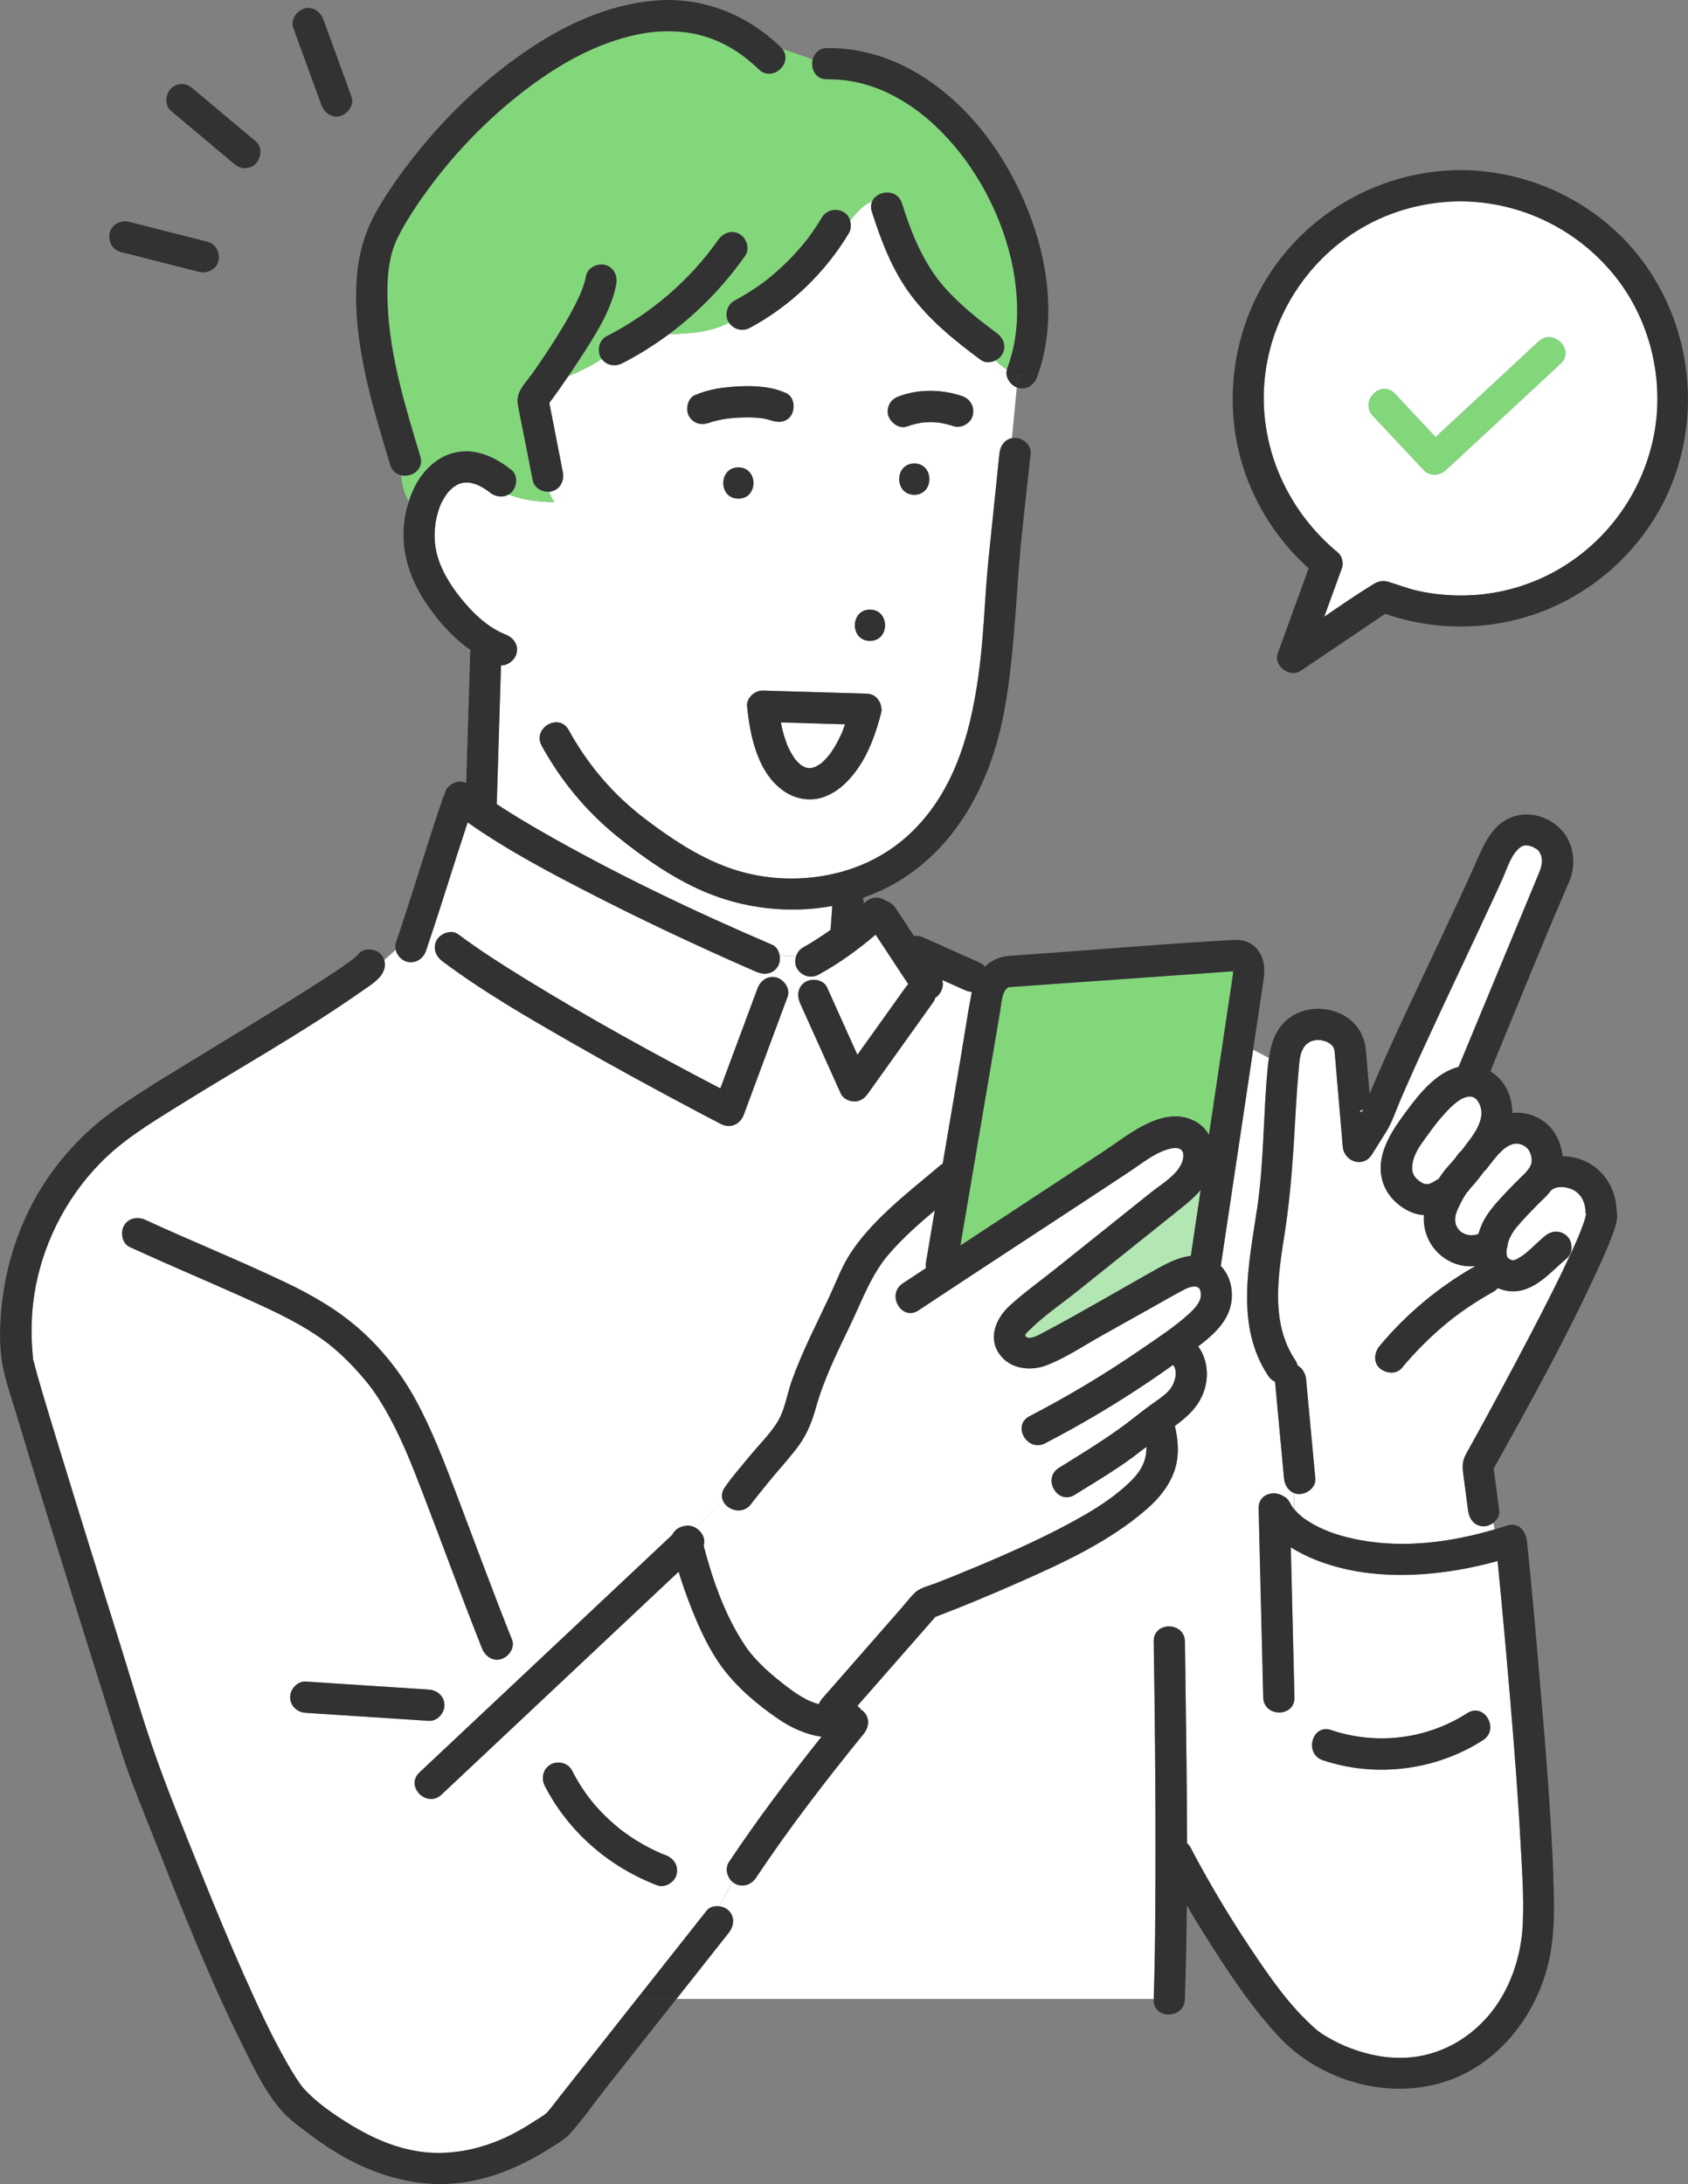
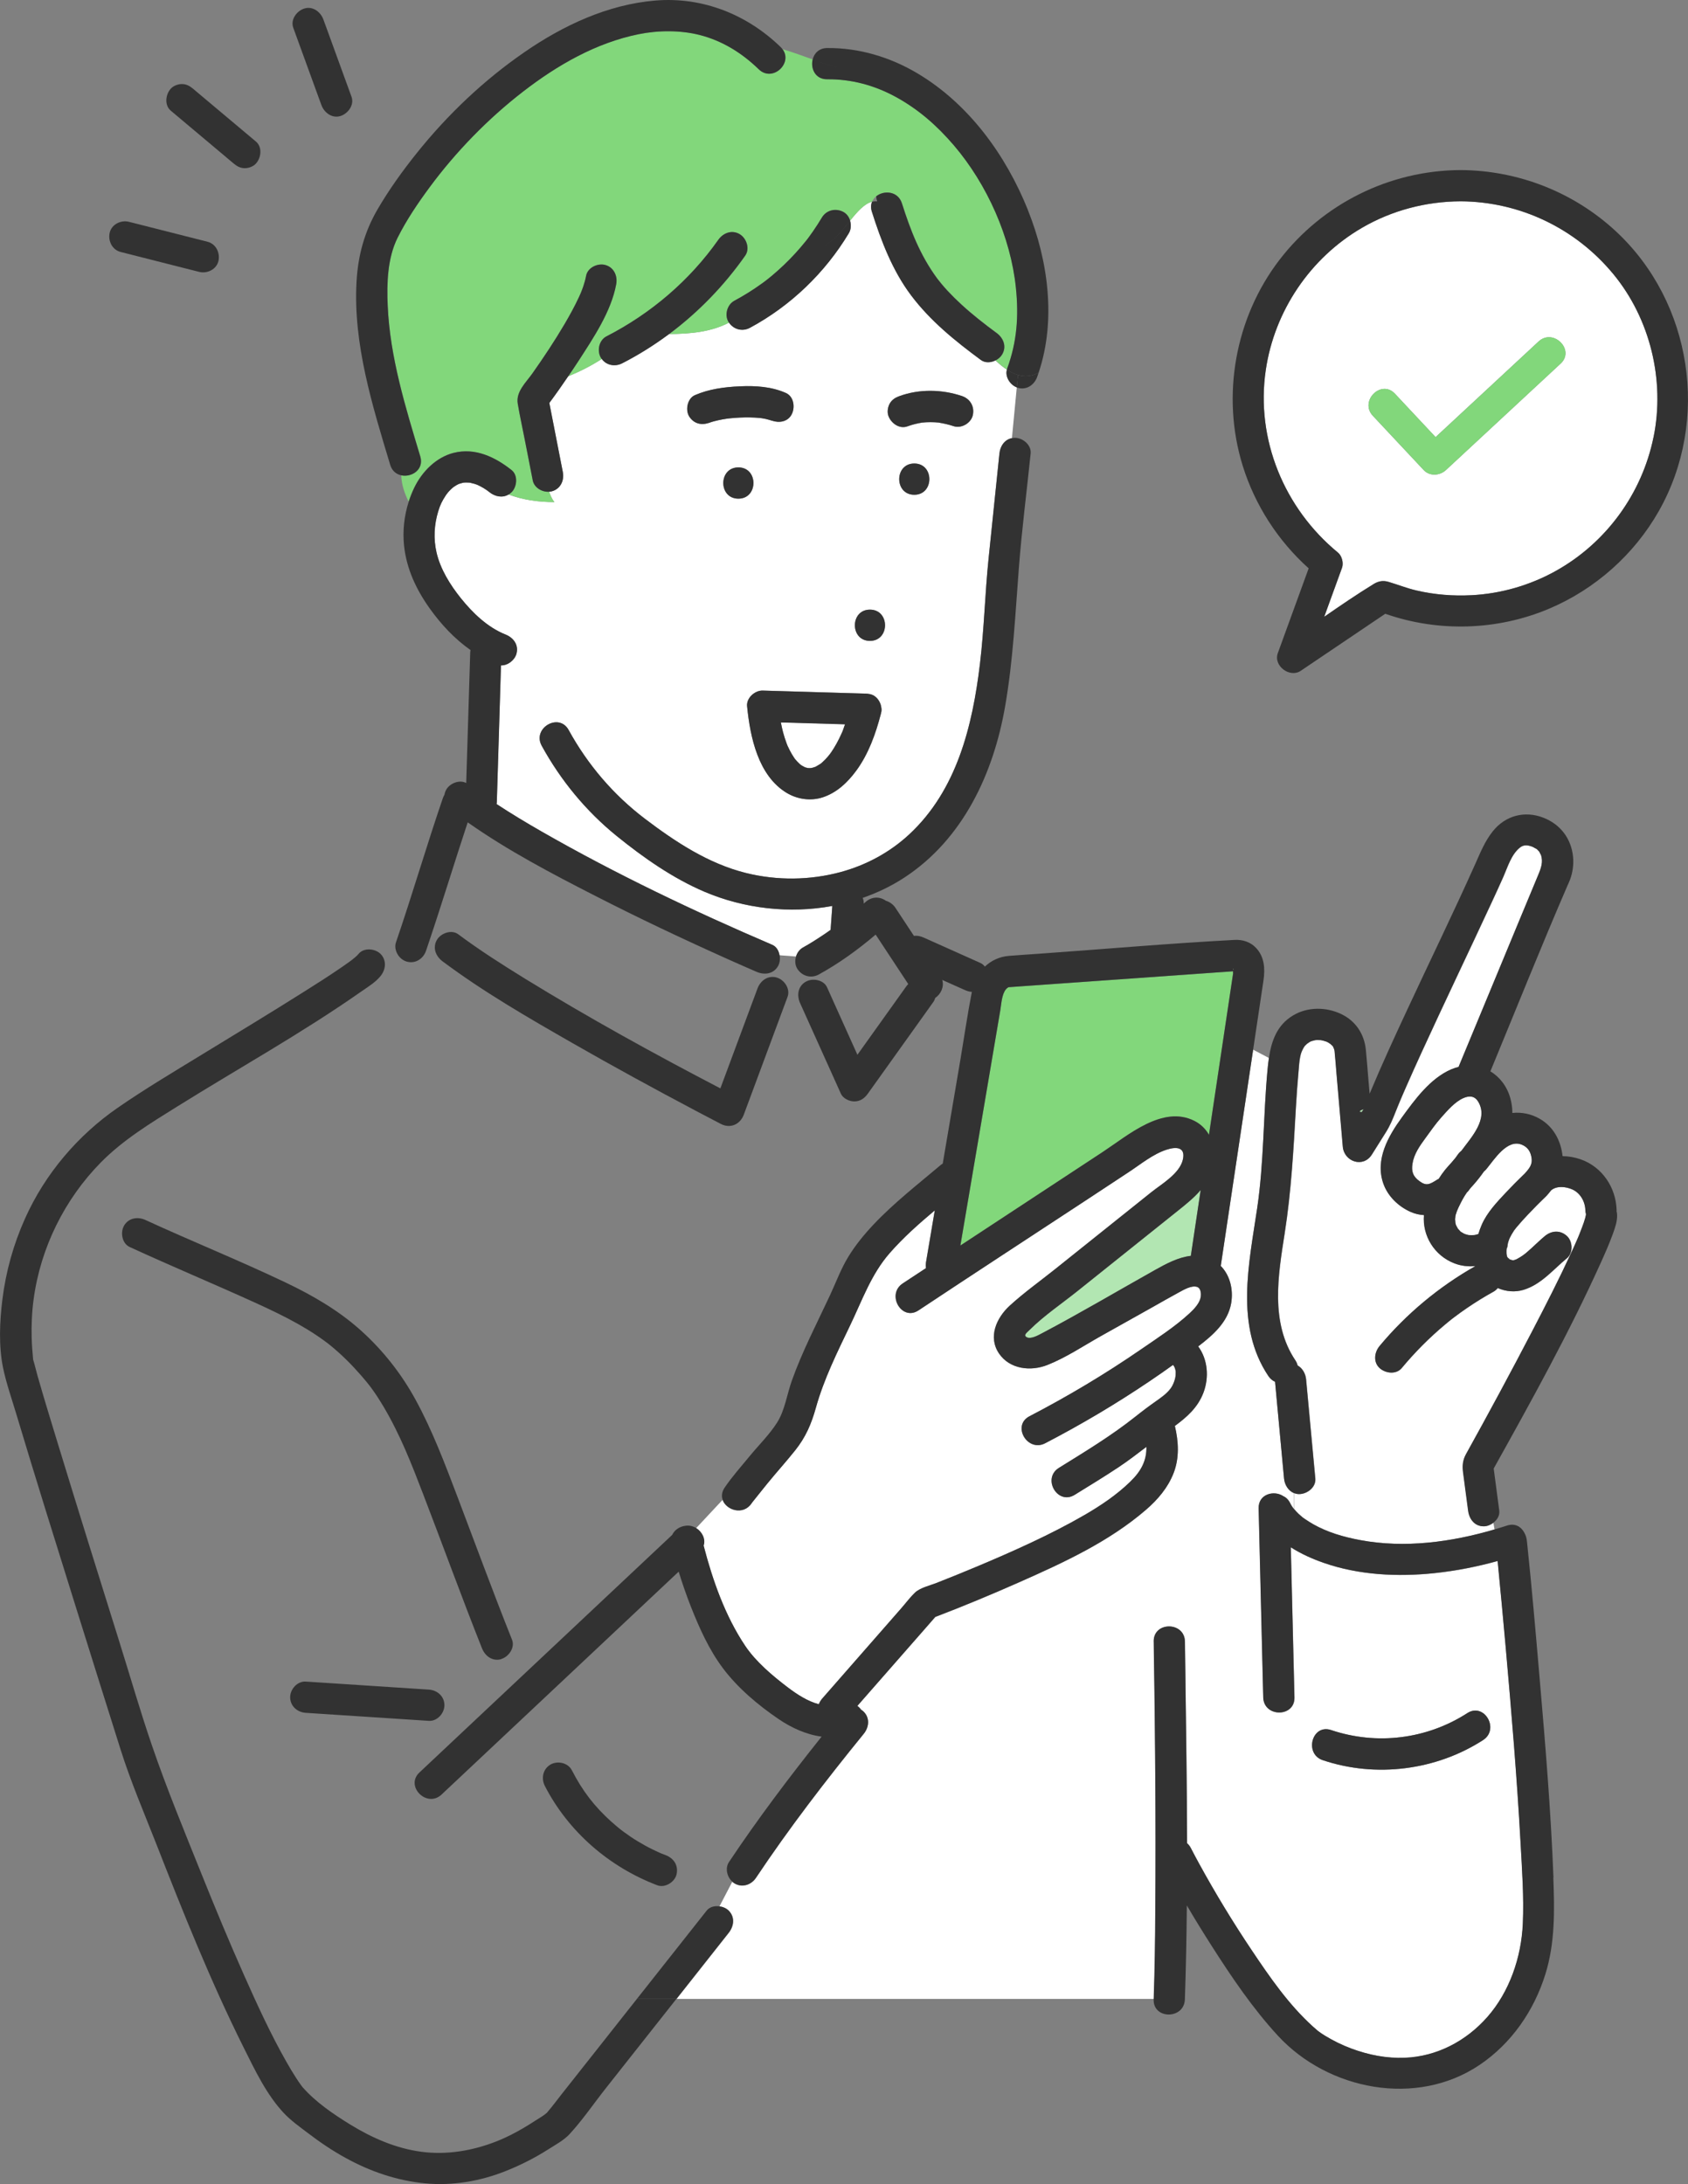
<svg xmlns="http://www.w3.org/2000/svg" width="143" height="185" viewBox="0 0 143 185" fill="none">
  <rect x="0" y="0" width="143" height="185" fill="#808080" stroke="none" />
  <g clip-path="url(#clip0_2_1068)">
    <path d="M128.182 106.754C128.182 106.754 128.211 106.754 128.24 106.742C128.224 106.742 128.203 106.742 128.178 106.742C128.178 106.742 128.174 106.746 128.174 106.75C128.174 106.75 128.174 106.75 128.182 106.75V106.754Z" fill="#B2E6B2" />
    <path d="M127.785 106.589C127.785 106.589 127.785 106.584 127.78 106.579C127.78 106.579 127.78 106.584 127.785 106.589Z" fill="#B2E6B2" />
    <path d="M127.825 106.616C127.878 106.678 127.882 106.665 127.866 106.64C127.854 106.632 127.833 106.62 127.812 106.607C127.812 106.607 127.821 106.616 127.821 106.62L127.825 106.616Z" fill="#B2E6B2" />
    <path d="M127.765 106.555C127.765 106.555 127.752 106.555 127.743 106.555C127.743 106.555 127.76 106.563 127.777 106.576C127.777 106.576 127.777 106.572 127.773 106.568C127.773 106.563 127.769 106.559 127.765 106.55V106.555Z" fill="#B2E6B2" />
    <path d="M66.151 61.182C66.208 61.459 66.261 61.736 66.334 62.005C66.419 62.322 66.521 62.64 66.635 62.95C66.659 63.015 66.688 63.084 66.712 63.149C66.781 63.275 66.834 63.41 66.899 63.536C67.013 63.76 67.143 63.976 67.281 64.183C67.302 64.216 67.326 64.245 67.346 64.277C67.403 64.342 67.46 64.412 67.521 64.477C67.598 64.558 67.676 64.636 67.757 64.709C67.761 64.713 67.769 64.717 67.773 64.721C67.798 64.729 67.855 64.778 67.887 64.815C67.993 64.876 68.135 64.953 68.188 64.982C68.2 64.982 68.204 64.982 68.216 64.99C68.286 65.01 68.355 65.026 68.424 65.047C68.485 65.047 68.55 65.055 68.615 65.055C68.635 65.055 68.688 65.047 68.737 65.043C68.773 65.035 68.81 65.026 68.847 65.018C68.912 65.002 68.993 64.961 69.066 64.949C69.074 64.949 69.083 64.941 69.087 64.941C69.115 64.925 69.371 64.782 69.514 64.689C69.514 64.689 69.518 64.689 69.522 64.68C69.562 64.644 69.603 64.611 69.644 64.579C69.725 64.505 69.806 64.432 69.884 64.35C70.026 64.208 70.156 64.053 70.282 63.894C70.319 63.841 70.396 63.74 70.424 63.699C70.502 63.589 70.575 63.475 70.644 63.361C70.807 63.1 70.953 62.827 71.091 62.55C71.16 62.412 71.225 62.269 71.291 62.127C71.299 62.111 71.323 62.054 71.343 62.009C71.364 61.964 71.392 61.895 71.396 61.879C71.465 61.699 71.526 61.516 71.587 61.337C69.774 61.284 67.96 61.231 66.151 61.178V61.182Z" fill="white" />
    <path d="M110.511 88.615C110.408 88.727 110.474 88.66 110.511 88.615V88.615Z" fill="#B2E6B2" />
    <path d="M127.772 106.571C127.772 106.571 127.772 106.575 127.776 106.579C127.788 106.588 127.801 106.596 127.813 106.604C127.801 106.592 127.784 106.575 127.768 106.554C127.768 106.554 127.764 106.554 127.759 106.554C127.759 106.559 127.764 106.563 127.768 106.571H127.772Z" fill="#B2E6B2" />
    <path d="M127.642 105.79C127.642 105.79 127.642 105.81 127.642 105.818C127.654 105.794 127.666 105.769 127.674 105.74C127.683 105.675 127.646 105.658 127.642 105.79Z" fill="#B2E6B2" />
    <path d="M127.625 105.851C127.625 105.851 127.634 105.834 127.638 105.821C127.638 105.821 127.638 105.821 127.638 105.817C127.634 105.826 127.629 105.842 127.625 105.851Z" fill="#B2E6B2" />
    <path d="M128.256 106.746C128.379 106.746 128.33 106.738 128.264 106.738C128.256 106.738 128.243 106.742 128.235 106.746C128.248 106.746 128.256 106.746 128.256 106.746Z" fill="#B2E6B2" />
    <path d="M104.484 82.124C104.484 82.124 104.488 82.124 104.492 82.124C104.566 81.955 104.398 82.124 104.484 82.124Z" fill="#B2E6B2" />
    <path d="M67.871 64.807C67.933 64.865 67.924 64.852 67.896 64.819C67.883 64.811 67.875 64.807 67.867 64.802C67.867 64.802 67.867 64.802 67.871 64.807Z" fill="#B2E6B2" />
    <path d="M69.612 64.619C69.612 64.619 69.563 64.652 69.522 64.689C69.575 64.652 69.616 64.627 69.612 64.619Z" fill="#B2E6B2" />
    <path d="M67.765 64.729C67.765 64.729 67.802 64.766 67.864 64.803C67.835 64.779 67.806 64.754 67.777 64.729C67.773 64.729 67.769 64.729 67.765 64.729Z" fill="#B2E6B2" />
    <path d="M113.06 88.917C113.06 88.917 113.06 88.917 113.06 88.913C113.06 88.884 113.052 88.854 113.06 88.917Z" fill="#B2E6B2" />
    <path d="M64.468 35.407C64.41 35.399 64.427 35.399 64.468 35.407V35.407Z" fill="#B2E6B2" />
    <path d="M101.719 100.8C101.158 101.451 100.475 102.001 99.799 102.543C96.953 104.819 94.107 107.096 91.26 109.373C89.935 110.435 88.459 111.429 87.251 112.622C87.015 112.859 86.673 113.083 86.966 113.258C87.324 113.474 87.999 113.079 88.32 112.908C91.549 111.205 94.7 109.336 97.884 107.552C98.807 107.035 99.836 106.489 100.885 106.375C101.162 104.518 101.442 102.661 101.719 100.8Z" fill="#B2E6B2" />
    <path d="M102.418 96.117C102.687 94.333 102.951 92.549 103.219 90.765C103.589 88.281 103.963 85.801 104.333 83.316C104.374 83.044 104.415 82.771 104.455 82.498C104.455 82.473 104.464 82.449 104.468 82.429C104.451 82.486 104.451 82.372 104.459 82.27C104.142 82.302 103.821 82.315 103.504 82.339C97.831 82.742 92.159 83.141 86.49 83.544C86.165 83.569 85.844 83.593 85.519 83.614C85.494 83.614 85.466 83.618 85.441 83.618C85.429 83.63 85.323 83.675 85.226 83.789C84.864 84.212 84.835 85.031 84.742 85.569C84.307 88.126 83.876 90.68 83.441 93.237C82.745 97.326 82.054 101.411 81.359 105.5C85.392 102.848 89.43 100.209 93.456 97.55C95.567 96.157 98.506 93.579 101.194 94.948C101.731 95.221 102.138 95.632 102.418 96.121V96.117Z" fill="#82D77B" />
    <path d="M111.048 88.195C110.965 88.237 110.978 88.22 111.048 88.195V88.195Z" fill="#B2E6B2" />
    <path d="M115.365 94.19C115.398 94.129 115.443 94.027 115.491 93.99C115.495 93.99 115.495 93.986 115.5 93.982C115.5 93.97 115.508 93.962 115.512 93.954C115.418 93.962 114.938 94.194 115.365 94.19Z" fill="#B2E6B2" />
    <path d="M127.865 104.947C127.894 104.873 127.919 104.786 127.865 104.942C127.865 104.942 127.865 104.942 127.865 104.947Z" fill="#B2E6B2" />
    <path d="M123.478 104.046C123.478 104.046 123.495 104.059 123.504 104.063C123.504 104.059 123.499 104.054 123.495 104.05C123.491 104.05 123.486 104.046 123.478 104.046Z" fill="#B2E6B2" />
    <path d="M127.849 104.986L127.833 105.02C127.833 105.02 127.845 105.003 127.849 104.986Z" fill="#B2E6B2" />
    <path d="M127.626 106.149C127.626 106.149 127.626 106.127 127.617 106.123C127.617 106.127 127.617 106.14 127.626 106.149Z" fill="#B2E6B2" />
    <path d="M134.359 102.82C134.335 102.718 134.314 102.612 134.31 102.494C134.29 101.777 133.883 101.048 133.208 100.747C132.655 100.503 131.891 100.421 131.415 100.816C131.289 100.979 131.155 101.138 131.017 101.293C131.004 101.305 130.992 101.313 130.984 101.325C130.459 101.83 129.943 102.347 129.443 102.877C129.109 103.231 128.78 103.594 128.467 103.968C128.422 104.025 128.378 104.078 128.333 104.135C128.308 104.164 128.296 104.18 128.288 104.192C128.26 104.237 128.231 104.282 128.223 104.298C128.109 104.469 128.007 104.644 127.918 104.828C127.91 104.84 127.881 104.913 127.857 104.966C127.829 105.052 127.796 105.137 127.768 105.227C127.731 105.353 127.715 105.585 127.67 105.74C127.67 105.764 127.654 105.789 127.637 105.821C127.637 105.866 127.633 105.911 127.629 105.952C127.629 106.033 127.629 106.11 127.633 106.192C127.637 106.225 127.642 106.257 127.646 106.273C127.654 106.306 127.666 106.371 127.678 106.436C127.686 106.449 127.702 106.465 127.719 106.489C127.727 106.501 127.735 106.518 127.747 106.534C127.755 106.542 127.759 106.546 127.768 106.554C127.804 106.558 127.849 106.607 127.865 106.636C127.877 106.644 127.885 106.648 127.881 106.648C127.89 106.652 127.914 106.668 127.942 106.685C128.007 106.697 128.081 106.721 128.146 106.746H128.174C128.174 106.746 128.227 106.738 128.264 106.738C128.337 106.717 128.414 106.689 128.451 106.677C128.5 106.648 128.556 106.624 128.605 106.595C128.739 106.522 128.874 106.436 129 106.351C129.032 106.326 129.195 106.204 129.231 106.18C129.256 106.159 129.28 106.139 129.288 106.131C129.345 106.086 129.398 106.037 129.455 105.988C129.553 105.907 129.646 105.821 129.74 105.736C130.122 105.39 130.488 105.023 130.886 104.697C131.46 104.225 132.188 104.172 132.757 104.697C133.249 105.149 133.294 106.127 132.757 106.571C131.582 107.54 130.565 108.811 129.053 109.259C128.341 109.47 127.568 109.393 126.893 109.1C126.796 109.218 126.686 109.32 126.552 109.397C125.775 109.825 125.023 110.289 124.291 110.79C123.933 111.034 123.583 111.287 123.238 111.547C123.177 111.592 123.12 111.637 123.059 111.682C123.043 111.698 122.925 111.788 122.908 111.8C122.75 111.926 122.587 112.056 122.433 112.191C121.095 113.303 119.867 114.541 118.757 115.881C118.285 116.447 117.374 116.329 116.886 115.881C116.329 115.367 116.443 114.541 116.886 114.007C119.151 111.287 121.924 108.982 125.007 107.239C124.409 107.292 123.807 107.235 123.225 107.011C121.518 106.351 120.497 104.665 120.643 102.922C120.269 102.897 119.895 102.816 119.517 102.653C118.488 102.197 117.59 101.337 117.207 100.266C116.484 98.23 117.618 96.243 118.773 94.65C119.883 93.123 121.18 91.335 122.969 90.57C123.173 90.484 123.372 90.423 123.575 90.37C124.722 87.605 125.873 84.835 127.019 82.07C128.117 79.423 129.211 76.772 130.317 74.125C130.577 73.497 130.744 73.017 130.561 72.426C130.561 72.447 130.468 72.243 130.415 72.145C130.386 72.113 130.309 72.019 130.285 72.003C130.236 71.958 130.228 71.95 130.24 71.95C130.215 71.934 130.191 71.921 130.154 71.893C130.187 71.913 129.805 71.71 129.898 71.75C129.455 71.563 129.105 71.534 128.792 71.775C128.036 72.357 127.727 73.457 127.353 74.3C127.036 75.016 126.706 75.725 126.377 76.438C124.405 80.694 122.372 84.921 120.42 89.185C119.977 90.158 119.533 91.132 119.106 92.113C119.009 92.337 118.911 92.561 118.814 92.785C118.785 92.854 118.651 93.168 118.618 93.245C118.488 93.555 118.362 93.864 118.236 94.178C117.996 94.789 117.773 95.339 117.423 95.892C117.024 96.524 116.63 97.159 116.231 97.79C115.499 98.955 113.877 98.405 113.767 97.122C113.592 95.078 113.413 93.029 113.239 90.985C113.182 90.321 113.137 89.657 113.068 88.998C113.06 88.969 113.043 88.912 113.031 88.859C113.023 88.851 112.982 88.737 112.946 88.664C112.934 88.639 112.926 88.623 112.921 88.611C112.913 88.607 112.901 88.599 112.885 88.582C112.86 88.558 112.763 88.472 112.718 88.427C112.657 88.391 112.543 88.313 112.519 88.297C112.478 88.273 112.434 88.252 112.389 88.232C112.295 88.199 112.206 88.171 112.108 88.146C112.043 88.13 111.978 88.118 111.913 88.102C111.795 88.098 111.681 88.094 111.563 88.094C111.523 88.094 111.478 88.098 111.437 88.102C111.332 88.126 111.23 88.155 111.124 88.183C111.1 88.191 111.083 88.195 111.063 88.204C111.022 88.224 110.978 88.244 110.941 88.269C110.892 88.301 110.75 88.407 110.734 88.411C110.669 88.472 110.604 88.529 110.547 88.594C110.535 88.607 110.535 88.607 110.526 88.619C110.494 88.668 110.457 88.721 110.429 88.774C110.282 89.063 110.225 89.152 110.144 89.572C110.075 89.918 110.047 90.399 110.01 90.822C109.921 91.804 109.851 92.785 109.794 93.771C109.591 97.359 109.4 100.898 108.843 104.457C108.282 108.025 107.607 112.032 109.746 115.221C109.843 115.367 109.9 115.514 109.937 115.657C110.347 115.885 110.612 116.353 110.657 116.834C110.689 117.184 110.722 117.538 110.754 117.888C110.982 120.336 111.21 122.779 111.437 125.227C111.506 125.964 110.779 126.522 110.116 126.551C109.937 126.559 109.77 126.526 109.624 126.461V127.793C109.754 127.943 109.884 128.094 110.03 128.229C110.136 128.326 110.246 128.424 110.356 128.514C110.368 128.526 110.376 128.53 110.388 128.538C110.441 128.575 110.494 128.615 110.547 128.652C110.787 128.811 111.027 128.966 111.275 129.108C112.466 129.78 113.792 130.179 115.264 130.452C119.029 131.153 122.953 130.623 126.613 129.552L126.515 128.99C126.271 129.169 125.982 129.279 125.714 129.279C124.933 129.279 124.486 128.664 124.393 127.956C124.25 126.889 124.112 125.826 123.97 124.759C123.888 124.152 123.925 123.688 124.222 123.15C126.145 119.68 128.032 116.19 129.862 112.671C130.98 110.521 132.086 108.359 133.103 106.159C133.302 105.728 133.497 105.3 133.684 104.864C133.721 104.783 133.778 104.64 133.778 104.64C133.798 104.591 133.818 104.538 133.839 104.486C133.908 104.314 133.973 104.148 134.038 103.976C134.139 103.704 134.241 103.427 134.318 103.142C134.339 103.068 134.351 102.983 134.371 102.905C134.371 102.905 134.371 102.905 134.371 102.901C134.371 102.873 134.375 102.848 134.375 102.82H134.359Z" fill="white" />
    <path d="M59.6 130.92C60.364 133.873 61.426 136.879 63.121 139.408C64.02 140.748 65.423 141.933 66.736 142.93C67.537 143.537 68.42 144.107 69.359 144.352C69.424 144.185 69.518 144.022 69.64 143.879C71.051 142.267 72.466 140.654 73.877 139.041C74.698 138.104 75.52 137.164 76.341 136.227C76.723 135.791 77.085 135.298 77.504 134.899C77.939 134.484 78.789 134.293 79.334 134.077C80.517 133.612 81.7 133.132 82.871 132.639C85.783 131.417 89.032 129.972 91.891 128.31C93.257 127.516 94.591 126.616 95.729 125.516C96.677 124.6 97.136 123.7 97.112 122.551C96.331 123.146 95.55 123.745 94.729 124.29C93.517 125.097 92.269 125.85 91.032 126.616C89.581 127.516 88.255 125.227 89.699 124.331C91.915 122.955 94.151 121.606 96.197 119.977C96.754 119.534 97.315 119.11 97.897 118.703C98.348 118.385 98.832 118.051 99.161 117.607C99.401 117.286 99.568 116.781 99.584 116.483C99.596 116.161 99.608 116.153 99.523 115.88C99.49 115.775 99.433 115.689 99.368 115.608C98.714 116.076 98.055 116.536 97.392 116.984C94.546 118.91 91.586 120.662 88.536 122.246C87.027 123.032 85.689 120.743 87.202 119.961C90.471 118.263 93.635 116.373 96.668 114.284C98.055 113.331 99.527 112.382 100.763 111.242C101.158 110.879 101.625 110.378 101.707 109.878C101.764 109.531 101.703 109.112 101.422 109.01C100.946 108.839 100.263 109.254 99.852 109.474C99.096 109.882 98.352 110.313 97.604 110.733C96.152 111.547 94.7 112.358 93.249 113.172C91.773 113.999 90.301 114.989 88.723 115.616C87.312 116.174 85.535 115.986 84.624 114.642C83.677 113.246 84.409 111.625 85.527 110.598C86.734 109.491 88.101 108.517 89.382 107.495C92.094 105.328 94.802 103.158 97.514 100.991C98.397 100.287 99.938 99.407 100.202 98.21C100.442 97.13 99.608 97.126 98.824 97.379C97.665 97.758 96.64 98.605 95.632 99.269C94.46 100.042 93.285 100.816 92.114 101.586C87.344 104.722 82.558 107.837 77.801 110.993C76.377 111.938 75.056 109.645 76.467 108.709C77.122 108.273 77.78 107.845 78.435 107.414C78.411 107.247 78.415 107.072 78.443 106.896C78.464 106.778 78.484 106.66 78.504 106.538C78.732 105.198 78.96 103.862 79.183 102.522C77.833 103.655 76.512 104.823 75.357 106.147C73.804 107.927 73.035 110.13 72.022 112.236C70.925 114.52 69.79 116.797 69.107 119.248C68.725 120.617 68.245 121.733 67.354 122.849C66.598 123.798 65.777 124.702 65.012 125.642C64.581 126.172 64.154 126.701 63.731 127.239C63.723 127.251 63.719 127.259 63.703 127.275C63.687 127.296 63.67 127.316 63.658 127.341C62.955 128.375 61.519 127.919 61.21 127.043L58.97 129.438C59.462 129.748 59.779 130.346 59.592 130.92H59.6Z" fill="white" />
-     <path d="M32.238 82.677C31.794 83.231 31.111 83.634 30.538 84.033C25.545 87.527 20.177 90.509 15.005 93.734C12.728 95.155 10.446 96.532 8.547 98.458C5.461 101.586 3.424 105.711 2.842 110.077C2.7 111.156 2.651 112.252 2.68 113.335C2.696 113.942 2.745 114.545 2.802 115.152C2.802 115.152 2.802 115.152 2.802 115.16C2.94 115.612 3.042 116.084 3.176 116.54C3.733 118.487 4.331 120.426 4.92 122.36C6.62 127.919 8.356 133.47 10.093 139.021C11.016 141.961 11.87 144.938 12.87 147.854C14.122 151.511 15.611 155.103 17.05 158.691C18.258 161.697 19.368 164.373 20.669 167.301C21.783 169.805 22.93 172.314 24.288 174.696C24.536 175.132 24.792 175.564 25.065 175.983C25.191 176.179 25.325 176.374 25.459 176.566C25.512 176.639 25.565 176.708 25.618 176.782C25.618 176.786 25.622 176.786 25.626 176.79C26.752 178.069 28.232 179.074 29.676 179.962C31.51 181.09 33.535 181.978 35.686 182.263C37.845 182.548 40.004 182.182 42.021 181.396C43.188 180.94 44.294 180.313 45.343 179.628C45.665 179.421 46.043 179.213 46.332 178.956C46.36 178.924 46.384 178.887 46.409 178.859C46.799 178.411 47.149 177.922 47.519 177.458C49.076 175.487 50.634 173.515 52.191 171.544C52.781 170.795 53.374 170.046 53.964 169.3C55.928 166.812 57.896 164.328 59.86 161.839C60.112 161.518 60.535 161.42 60.938 161.473L62.023 159.388C61.576 158.985 61.397 158.247 61.747 157.722C64.187 154.065 66.846 150.546 69.591 147.105C68.29 146.934 67.033 146.356 65.931 145.606C64.211 144.433 62.475 142.975 61.222 141.301C60.047 139.729 59.234 137.909 58.514 136.093C58.128 135.123 57.786 134.134 57.481 133.132C57.168 133.425 56.855 133.722 56.542 134.016C52.618 137.701 48.698 141.391 44.774 145.077C42.314 147.39 39.854 149.703 37.394 152.012C36.154 153.177 34.283 151.308 35.523 150.139C36.426 149.292 37.329 148.445 38.231 147.594C42.156 143.908 46.075 140.218 49.999 136.533C52.309 134.362 54.619 132.187 56.932 130.016C57.144 129.568 57.607 129.287 58.087 129.243C58.404 129.194 58.714 129.279 58.978 129.446L61.218 127.052C61.108 126.742 61.133 126.38 61.385 126.013C62.011 125.093 62.776 124.242 63.475 123.382C64.252 122.433 65.163 121.546 65.821 120.515C66.496 119.46 66.663 118.121 67.078 116.952C67.968 114.459 69.196 112.105 70.315 109.711C70.827 108.615 71.242 107.467 71.876 106.436C72.474 105.463 73.206 104.567 73.991 103.736C75.735 101.883 77.764 100.315 79.7 98.678C79.753 98.633 79.805 98.601 79.862 98.564C80.367 95.603 80.867 92.638 81.371 89.678C81.692 87.796 81.965 85.898 82.326 84.025C82.115 84.009 81.916 83.948 81.709 83.858C81.078 83.577 80.448 83.296 79.818 83.011C79.996 83.573 79.708 84.212 79.224 84.534C79.191 84.648 79.151 84.758 79.078 84.86C78.846 85.186 78.61 85.511 78.378 85.841C76.756 88.11 75.137 90.378 73.515 92.647C73.238 93.038 72.872 93.302 72.372 93.302C71.945 93.302 71.417 93.058 71.23 92.647C71.087 92.325 70.941 92.007 70.799 91.686C69.79 89.45 68.786 87.214 67.777 84.978C67.484 84.322 67.582 83.561 68.253 83.166C68.822 82.832 69.766 82.991 70.062 83.642C70.205 83.964 70.351 84.282 70.494 84.603C71.205 86.188 71.917 87.768 72.632 89.352C74.019 87.409 75.41 85.467 76.796 83.524C76.841 83.463 76.886 83.41 76.939 83.357C76.935 83.349 76.93 83.341 76.922 83.337C76.007 81.948 75.093 80.563 74.178 79.175C72.685 80.449 71.063 81.618 69.355 82.555C68.704 82.909 67.944 82.697 67.546 82.078C67.346 81.769 67.322 81.378 67.432 81.028L66.033 80.922C66.086 81.248 66.041 81.59 65.891 81.846C65.5 82.518 64.74 82.604 64.081 82.323C63.3 81.989 62.524 81.643 61.747 81.296C57.904 79.578 54.098 77.778 50.353 75.86C46.694 73.986 42.985 72.04 39.606 69.661C38.48 73.041 37.451 76.454 36.312 79.834L36.837 80.107C36.857 79.944 36.91 79.781 37.003 79.618C37.337 79.052 38.24 78.714 38.813 79.142C40.631 80.502 42.55 81.724 44.481 82.909C49.865 86.216 55.416 89.275 61.019 92.195C62.068 89.372 63.117 86.55 64.166 83.728C64.414 83.056 65.053 82.6 65.793 82.803C66.439 82.983 66.964 83.76 66.716 84.432C65.48 87.76 64.244 91.087 63.008 94.414C62.703 95.241 61.873 95.624 61.068 95.204C60.352 94.834 59.641 94.459 58.929 94.084C55.428 92.231 51.951 90.333 48.515 88.366C44.754 86.212 40.96 84.025 37.483 81.427C37.048 81.101 36.776 80.616 36.841 80.103L36.316 79.83C36.239 80.062 36.162 80.299 36.08 80.531C35.849 81.211 35.182 81.655 34.454 81.455C33.998 81.329 33.628 80.922 33.514 80.457L32.539 81.329C32.681 81.785 32.547 82.29 32.23 82.685L32.238 82.677ZM46.633 149.463C47.226 149.117 48.113 149.304 48.442 149.939C49.357 151.715 50.349 153.006 51.833 154.342C52.016 154.509 52.203 154.668 52.394 154.826C52.468 154.888 52.541 154.945 52.614 155.002C52.63 155.014 52.821 155.156 52.817 155.156C53.196 155.437 53.59 155.698 53.988 155.946C54.391 156.191 54.802 156.419 55.225 156.631C55.444 156.741 55.668 156.842 55.895 156.944C55.924 156.956 55.94 156.965 55.948 156.969C55.969 156.977 55.993 156.985 56.013 156.997C56.139 157.046 56.266 157.095 56.392 157.144C57.087 157.408 57.485 158.019 57.315 158.773C57.168 159.424 56.339 159.942 55.688 159.697C51.618 158.15 48.161 155.173 46.157 151.283C45.827 150.644 45.986 149.85 46.633 149.471V149.463ZM36.328 145.753C35.889 145.724 35.454 145.696 35.015 145.667C31.977 145.468 28.94 145.272 25.902 145.073C25.187 145.028 24.581 144.503 24.581 143.749C24.581 143.069 25.191 142.381 25.902 142.426C26.342 142.454 26.777 142.483 27.216 142.511C30.253 142.711 33.291 142.906 36.328 143.106C37.044 143.15 37.65 143.676 37.65 144.429C37.65 145.109 37.04 145.798 36.328 145.753ZM35.198 118.544C36.638 121.179 37.707 124.018 38.768 126.815C40.297 130.843 41.781 134.887 43.379 138.891C43.644 139.558 43.087 140.344 42.456 140.52C41.712 140.723 41.094 140.259 40.83 139.595C39.102 135.266 37.516 130.884 35.844 126.534C34.861 123.973 33.917 121.541 32.494 119.135C32.217 118.666 31.925 118.21 31.611 117.766C31.526 117.644 31.437 117.526 31.347 117.404C31.343 117.396 31.339 117.392 31.331 117.383C31.29 117.334 31.254 117.282 31.213 117.233C31.022 116.996 30.831 116.764 30.631 116.536C29.834 115.612 28.973 114.748 28.029 113.979C27.968 113.93 27.789 113.787 27.744 113.751C27.7 113.718 27.533 113.596 27.492 113.563C27.269 113.4 27.037 113.238 26.805 113.083C26.309 112.753 25.801 112.443 25.284 112.15C24.138 111.503 22.946 110.932 21.747 110.387C18.176 108.758 14.553 107.251 10.987 105.61C10.337 105.308 10.178 104.367 10.511 103.797C10.898 103.138 11.67 103.024 12.321 103.321C16.269 105.137 20.303 106.762 24.227 108.631C26.529 109.731 28.729 111.006 30.628 112.728C32.457 114.386 34.015 116.365 35.198 118.532V118.544Z" fill="white" />
    <path d="M97.746 139.045C97.718 137.339 100.361 137.343 100.389 139.045C100.405 139.941 100.418 140.837 100.426 141.733C100.487 146.526 100.56 151.328 100.572 156.13C100.69 156.231 100.796 156.358 100.885 156.529C101.113 156.969 101.345 157.408 101.585 157.844C102.963 160.361 104.455 162.817 106.053 165.199C107.582 167.484 109.176 169.793 111.226 171.65C111.344 171.756 111.466 171.862 111.588 171.968C111.62 171.992 111.673 172.037 111.71 172.066C111.876 172.188 112.043 172.306 112.222 172.412C112.942 172.852 113.714 173.234 114.507 173.528C115.971 174.069 117.468 174.362 119.025 174.301C121.713 174.195 124.201 172.904 126.011 170.848C127.886 168.718 128.894 165.794 129.016 162.927C129.114 160.666 128.947 158.378 128.825 156.121C128.52 150.566 128.052 145.02 127.56 139.481C127.345 137.062 127.117 134.639 126.881 132.224C125.133 132.708 123.352 133.059 121.546 133.25C118.427 133.58 115.117 133.421 112.137 132.378C111.206 132.053 110.234 131.625 109.359 131.063C109.461 135.298 109.567 139.538 109.668 143.778C109.709 145.484 107.066 145.48 107.025 143.778C107.009 143.118 106.993 142.458 106.977 141.798C106.863 137.123 106.749 132.444 106.635 127.768C106.607 126.555 107.928 126.213 108.713 126.726C108.941 126.828 109.144 127.011 109.29 127.296C109.343 127.402 109.4 127.504 109.465 127.605C109.485 127.638 109.559 127.736 109.599 127.793C109.599 127.793 109.603 127.797 109.607 127.801V126.469C109.132 126.27 108.827 125.756 108.778 125.235C108.745 124.885 108.713 124.531 108.68 124.18C108.461 121.802 108.237 119.424 108.018 117.045C107.806 116.952 107.607 116.797 107.452 116.561C104.602 112.305 105.81 107.027 106.505 102.327C107.074 98.483 107.017 94.573 107.371 90.708C107.404 90.341 107.444 89.975 107.497 89.612L106.159 88.908C105.944 90.358 105.724 91.808 105.509 93.257C104.809 97.916 104.114 102.58 103.414 107.239C104.216 108.045 104.496 109.275 104.293 110.411C104.016 111.991 102.76 113.087 101.556 114.011C101.54 114.023 101.52 114.04 101.503 114.052C102.317 115.164 102.434 116.667 101.951 117.962C101.475 119.224 100.552 120.035 99.527 120.788C99.84 122.103 99.917 123.504 99.417 124.787C98.933 126.017 98.084 127.023 97.087 127.882C93.944 130.595 90.109 132.358 86.344 134.024C83.998 135.062 81.627 136.048 79.232 136.964C78.956 137.278 78.679 137.595 78.407 137.909C76.479 140.108 74.556 142.307 72.628 144.502C72.75 144.596 72.86 144.706 72.95 144.828C73.027 144.877 73.104 144.934 73.165 144.995C73.706 145.537 73.617 146.315 73.165 146.869C69.965 150.803 66.854 154.843 64.04 159.062C63.642 159.656 62.882 159.917 62.231 159.538C62.162 159.498 62.093 159.449 62.032 159.392L60.946 161.477C61.247 161.518 61.54 161.644 61.739 161.843C62.284 162.389 62.182 163.155 61.739 163.717C61.515 164.002 61.288 164.287 61.064 164.572C59.816 166.152 58.567 167.728 57.323 169.308H97.754C97.84 166.804 97.872 164.299 97.888 161.795C97.941 154.22 97.876 146.636 97.754 139.062L97.746 139.045ZM112.767 146.535C116.634 147.834 120.875 147.313 124.307 145.101C125.743 144.177 127.068 146.465 125.641 147.386C121.664 149.952 116.553 150.599 112.068 149.088C110.461 148.546 111.153 145.993 112.771 146.535H112.767Z" fill="white" />
    <path d="M41.464 41.687C41.167 41.455 40.83 41.247 40.488 41.088C40.423 41.059 40.33 41.023 40.179 40.974C40.122 40.958 39.809 40.888 39.813 40.88C39.683 40.868 39.553 40.872 39.423 40.868C39.407 40.868 39.329 40.876 39.281 40.876C39.256 40.88 39.236 40.884 39.228 40.884C39.093 40.917 38.963 40.954 38.833 40.998C38.825 40.998 38.821 41.007 38.813 41.011C38.76 41.039 38.707 41.064 38.654 41.096C38.602 41.129 38.439 41.239 38.39 41.267C38.353 41.304 38.223 41.414 38.191 41.446C37.979 41.65 37.845 41.825 37.78 41.923C37.426 42.461 37.292 42.75 37.117 43.312C36.768 44.452 36.711 45.653 36.975 46.794C37.3 48.195 38.109 49.51 39.037 50.667C40.041 51.921 41.306 53.139 42.822 53.741C43.489 54.006 43.953 54.617 43.745 55.37C43.599 55.908 43.013 56.376 42.436 56.356C42.432 56.527 42.424 56.694 42.42 56.865C42.306 60.559 42.196 64.253 42.082 67.951C42.082 68.004 42.07 68.052 42.062 68.101C43.31 68.92 44.587 69.69 45.876 70.427C52.163 74.027 58.758 77.171 65.415 80.022C65.773 80.176 65.972 80.531 66.033 80.909L67.432 81.015C67.529 80.698 67.733 80.413 68.021 80.254C68.615 79.928 69.184 79.561 69.745 79.187C69.953 79.048 70.156 78.906 70.363 78.759C70.363 78.751 70.363 78.743 70.363 78.735C70.412 78.067 70.457 77.403 70.506 76.735C66.891 77.403 63.056 76.967 59.685 75.534C56.998 74.389 54.501 72.638 52.236 70.805C49.638 68.7 47.499 66.098 45.888 63.165C45.067 61.671 47.352 60.335 48.169 61.83C49.792 64.782 51.967 67.328 54.651 69.364C57.221 71.314 60.007 73.143 63.17 73.937C65.846 74.609 68.643 74.556 71.197 73.868C73.356 73.286 75.365 72.21 77.024 70.671C81.062 66.924 82.388 61.475 83.018 56.197C83.372 53.236 83.441 50.264 83.746 47.303C84.051 44.338 84.356 41.373 84.665 38.408C84.73 37.777 85.108 37.231 85.726 37.109L86.137 32.809C85.567 32.589 85.132 31.921 85.295 31.306C84.957 31.086 84.636 30.821 84.331 30.524C83.937 30.723 83.449 30.752 83.091 30.487C80.912 28.874 78.813 27.184 77.174 25.006C75.597 22.904 74.645 20.408 73.856 17.923C73.755 17.602 73.775 17.321 73.873 17.084C73.214 17.255 72.62 17.936 72.014 18.689C72.12 19.043 72.096 19.442 71.905 19.756C69.888 23.108 66.976 25.905 63.532 27.759C62.894 28.101 62.162 27.909 61.755 27.323C60.242 28.121 58.469 28.28 56.68 28.292C55.432 29.225 54.106 30.055 52.712 30.768C52.114 31.074 51.382 30.951 50.979 30.402C50.056 30.996 49.117 31.469 48.125 31.876C47.608 32.637 47.08 33.391 46.531 34.128C46.913 36.079 47.295 38.029 47.673 39.98C47.812 40.685 47.482 41.406 46.75 41.609C46.677 41.63 46.596 41.642 46.519 41.646C46.612 41.947 46.746 42.245 46.958 42.526C45.624 42.526 44.294 42.346 43.074 41.878C42.562 42.192 41.932 42.065 41.452 41.687H41.464ZM62.552 42.236C60.848 42.236 60.852 39.589 62.552 39.589C64.252 39.589 64.252 42.236 62.552 42.236ZM77.455 41.907C75.751 41.907 75.755 39.259 77.455 39.259C79.155 39.259 79.155 41.907 77.455 41.907ZM75.381 34.169C75.564 33.855 75.841 33.68 76.17 33.562C77.866 32.939 79.781 32.975 81.485 33.546C82.188 33.782 82.575 34.442 82.408 35.175C82.253 35.847 81.44 36.319 80.781 36.099C80.379 35.965 79.968 35.867 79.549 35.802C79.065 35.753 78.582 35.749 78.102 35.802C77.683 35.871 77.272 35.973 76.87 36.12C76.174 36.376 75.45 35.83 75.243 35.195C75.141 34.877 75.21 34.458 75.377 34.177L75.381 34.169ZM73.698 51.636C75.402 51.636 75.397 54.283 73.698 54.283C71.998 54.283 71.998 51.636 73.698 51.636ZM73.364 58.747C73.462 58.747 73.56 58.763 73.649 58.783C73.669 58.783 73.694 58.783 73.714 58.791C74.104 58.881 74.393 59.166 74.548 59.52C74.56 59.545 74.568 59.569 74.58 59.594C74.597 59.634 74.609 59.675 74.621 59.716C74.637 59.769 74.649 59.826 74.657 59.883C74.657 59.899 74.657 59.911 74.662 59.924C74.67 59.968 74.678 60.017 74.682 60.066C74.686 60.184 74.666 60.298 74.637 60.412C74.637 60.412 74.637 60.416 74.637 60.42C74.202 62.111 73.584 63.858 72.539 65.275C71.803 66.269 70.908 67.128 69.713 67.527C68.704 67.861 67.562 67.706 66.659 67.16C64.227 65.698 63.556 62.408 63.296 59.814C63.227 59.113 63.955 58.47 64.618 58.49C64.984 58.502 65.35 58.51 65.72 58.523C68.269 58.596 70.819 58.669 73.364 58.747ZM58.872 33.468C60.068 32.947 61.385 32.776 62.682 32.719C64.004 32.662 65.378 32.739 66.594 33.289C67.265 33.594 67.375 34.523 67.07 35.101C66.74 35.728 66.013 35.839 65.407 35.627C65.407 35.627 65.403 35.627 65.362 35.619C65.313 35.602 65.264 35.586 65.211 35.57C65.106 35.537 64.996 35.509 64.886 35.484C64.772 35.46 64.658 35.439 64.54 35.419C64.484 35.415 64.431 35.403 64.378 35.399C63.813 35.346 63.247 35.337 62.682 35.366C62.381 35.378 62.08 35.403 61.779 35.435C61.722 35.443 61.661 35.447 61.605 35.456C61.487 35.476 61.365 35.492 61.247 35.513C60.999 35.557 60.751 35.61 60.507 35.676C60.405 35.704 60.303 35.733 60.206 35.765C60.092 35.802 59.763 35.948 60.21 35.753C59.531 36.05 58.827 35.94 58.4 35.276C58.047 34.727 58.238 33.741 58.876 33.464L58.872 33.468Z" fill="white" />
    <path d="M38.402 38.364C40.232 37.891 41.924 38.702 43.331 39.817C43.892 40.261 43.79 41.231 43.331 41.691C43.253 41.768 43.168 41.829 43.083 41.882C44.303 42.346 45.632 42.53 46.966 42.53C46.755 42.249 46.62 41.951 46.527 41.65C45.925 41.695 45.254 41.308 45.132 40.689C44.912 39.561 44.693 38.433 44.469 37.305C44.266 36.27 44.038 35.24 43.863 34.201C43.693 33.187 44.546 32.418 45.091 31.644C46.059 30.275 46.99 28.874 47.84 27.429C48.275 26.692 48.686 25.938 49.048 25.16C49.105 25.038 49.162 24.912 49.215 24.786C49.215 24.777 49.223 24.757 49.235 24.733C49.296 24.578 49.353 24.423 49.41 24.264C49.511 23.971 49.593 23.674 49.65 23.368C49.78 22.66 50.634 22.269 51.276 22.444C52.008 22.643 52.329 23.368 52.199 24.073C51.772 26.394 50.268 28.618 49.007 30.569C48.723 31.009 48.426 31.444 48.129 31.88C49.121 31.473 50.06 31 50.983 30.406C50.959 30.369 50.931 30.337 50.906 30.3C50.56 29.709 50.743 28.813 51.382 28.488C55.147 26.557 58.433 23.755 60.856 20.31C61.267 19.723 62.003 19.447 62.666 19.833C63.243 20.171 63.552 21.059 63.142 21.646C61.352 24.195 59.173 26.443 56.688 28.296C58.478 28.28 60.251 28.121 61.763 27.327C61.755 27.315 61.743 27.302 61.735 27.286C61.357 26.7 61.601 25.804 62.211 25.474C63.012 25.042 63.784 24.562 64.524 24.028C64.61 23.967 64.695 23.902 64.78 23.841C64.78 23.841 64.923 23.731 64.963 23.702C65.114 23.584 65.264 23.462 65.411 23.34C65.752 23.055 66.082 22.758 66.403 22.452C67.062 21.825 67.68 21.153 68.249 20.444C68.261 20.432 68.338 20.334 68.379 20.281C68.416 20.233 68.497 20.122 68.509 20.11C68.635 19.939 68.757 19.768 68.879 19.593C69.144 19.21 69.396 18.819 69.636 18.42C70.018 17.785 70.803 17.606 71.445 17.944C71.738 18.099 71.933 18.375 72.027 18.685C72.632 17.936 73.226 17.251 73.885 17.08C73.962 16.897 74.08 16.742 74.235 16.62C74.235 16.567 74.222 16.514 74.222 16.457C74.222 16.514 74.231 16.567 74.235 16.62C74.889 16.095 76.081 16.168 76.414 17.219C77.142 19.508 77.943 21.593 79.387 23.564C79.448 23.649 79.578 23.816 79.753 24.024C79.927 24.232 80.102 24.431 80.285 24.631C80.668 25.046 81.07 25.441 81.489 25.82C82.42 26.671 83.416 27.449 84.433 28.198C85.01 28.626 85.299 29.335 84.909 30.011C84.783 30.223 84.579 30.406 84.343 30.524C84.648 30.821 84.974 31.086 85.307 31.306C85.315 31.277 85.315 31.249 85.328 31.22C86.157 28.956 86.32 26.785 86.068 24.35C85.628 20.098 83.644 15.618 80.818 12.307C79.379 10.621 77.801 9.241 75.877 8.194C74.076 7.213 72.116 6.687 70.079 6.708C69.07 6.716 68.664 5.795 68.851 5.038C68.009 4.736 67.171 4.423 66.301 4.17C67.188 5.355 65.443 6.993 64.28 5.864C62.837 4.464 61.178 3.449 59.295 2.965C57.644 2.541 55.757 2.558 54.094 2.896C50.491 3.629 47.218 5.51 44.306 7.762C41.334 10.059 38.602 12.869 36.398 15.859C35.405 17.207 34.446 18.62 33.694 20.119C32.823 21.849 32.766 24.004 32.848 25.897C33.039 30.263 34.36 34.507 35.609 38.661C35.942 39.773 34.873 40.449 33.994 40.257C34.011 41.059 34.271 41.78 34.617 42.493C34.747 42.082 34.905 41.679 35.096 41.292C35.751 39.944 36.926 38.742 38.41 38.355L38.402 38.364Z" fill="#82D77B" />
    <path d="M121.758 99.912C121.798 99.884 121.839 99.871 121.884 99.847C122.05 99.586 122.225 99.334 122.42 99.089C122.599 98.865 122.799 98.658 122.99 98.442C123.095 98.324 123.197 98.198 123.299 98.075C123.303 98.067 123.307 98.067 123.311 98.059C123.372 97.974 123.433 97.888 123.494 97.802C123.592 97.664 123.705 97.546 123.827 97.448C123.831 97.44 123.835 97.436 123.84 97.428C124.669 96.296 126.105 94.781 125.234 93.319C124.958 92.854 124.523 92.761 123.962 93.013C123.242 93.335 122.616 94.072 122.099 94.65C121.611 95.2 121.201 95.791 120.757 96.402C120.282 97.057 119.794 97.737 119.663 98.556C119.558 99.236 119.708 99.643 120.249 100.042C120.826 100.466 121.099 100.34 121.758 99.912Z" fill="white" />
    <path d="M123.498 104.066C123.58 104.193 123.576 104.161 123.543 104.111C123.523 104.091 123.51 104.078 123.498 104.066Z" fill="#B2E6B2" />
    <path d="M123.734 17.052C120.794 17.068 117.915 17.822 115.373 19.3C110.998 21.849 107.965 26.333 107.229 31.351C106.367 37.223 108.806 43.071 113.348 46.806C113.682 47.079 113.836 47.694 113.69 48.093C113.186 49.477 112.686 50.858 112.181 52.243C113.564 51.282 114.955 50.333 116.382 49.461C116.776 49.217 117.171 49.148 117.634 49.286C118.427 49.522 119.188 49.828 120.001 50.015C121.53 50.373 123.095 50.496 124.661 50.414C127.154 50.288 129.614 49.575 131.793 48.362C136.063 45.983 139.104 41.817 140.08 37.024C141.06 32.222 139.796 27.005 136.677 23.222C133.481 19.34 128.756 17.08 123.73 17.052H123.734ZM132.208 30.797C131.801 31.175 131.391 31.554 130.984 31.933C128.15 34.564 125.316 37.195 122.485 39.821C121.973 40.294 121.119 40.355 120.615 39.821C119.175 38.286 117.74 36.751 116.301 35.219C115.138 33.977 117.004 32.104 118.171 33.346C119.318 34.572 120.469 35.798 121.615 37.024C121.688 36.954 121.766 36.885 121.839 36.816C124.673 34.185 127.507 31.554 130.337 28.927C131.586 27.771 133.456 29.64 132.208 30.801V30.797Z" fill="white" />
    <path d="M129.154 99.415C129.227 99.334 129.292 99.26 129.353 99.187C129.374 99.167 129.386 99.142 129.406 99.122C129.662 98.804 129.805 98.515 129.752 98.108C129.679 97.562 129.439 97.171 128.939 96.96C127.686 96.426 126.592 98.206 125.913 99.028C125.852 99.106 125.783 99.167 125.714 99.22C125.45 99.599 125.165 99.965 124.86 100.311C124.767 100.417 124.669 100.523 124.571 100.633C124.486 100.727 124.38 100.914 124.275 100.991C124.266 100.999 124.262 101.012 124.254 101.02C124.197 101.105 124.14 101.191 124.083 101.28C123.97 101.464 123.864 101.655 123.766 101.847C123.697 101.981 123.632 102.115 123.567 102.25C123.551 102.282 123.445 102.535 123.425 102.576C123.388 102.677 123.352 102.779 123.323 102.885C123.323 102.897 123.303 102.962 123.291 103.024C123.303 102.995 123.27 103.231 123.27 103.272C123.27 103.313 123.299 103.488 123.295 103.573C123.303 103.614 123.311 103.651 123.323 103.691C123.331 103.724 123.343 103.757 123.356 103.789C123.396 103.846 123.478 104.025 123.498 104.054C123.518 104.062 123.539 104.086 123.555 104.111C123.616 104.176 123.693 104.27 123.709 104.286C123.73 104.302 123.746 104.319 123.766 104.335C123.86 104.392 123.957 104.445 124.051 104.502C124.079 104.51 124.104 104.522 124.132 104.53C124.214 104.559 124.299 104.579 124.384 104.6C124.405 104.604 124.429 104.608 124.449 104.612C124.462 104.612 124.466 104.612 124.478 104.612C124.604 104.612 124.726 104.62 124.852 104.612C124.876 104.612 124.901 104.608 124.925 104.604C124.941 104.604 124.958 104.596 124.986 104.591C125.072 104.567 125.157 104.547 125.242 104.522C125.324 104.249 125.421 103.981 125.535 103.72C125.987 102.698 126.788 101.847 127.544 101.04C128.064 100.486 128.597 99.945 129.146 99.423C129.146 99.423 129.154 99.415 129.158 99.415H129.154Z" fill="white" />
    <path d="M128.296 104.185C128.329 104.144 128.395 104.062 128.395 104.062C128.378 104.062 128.333 104.124 128.296 104.185Z" fill="#B2E6B2" />
    <path d="M128.179 106.754H128.175L128.17 106.758L128.179 106.754Z" fill="#B2E6B2" />
    <path d="M128.081 106.746C128.081 106.746 128.105 106.746 128.134 106.746C128.105 106.742 128.081 106.738 128.081 106.746Z" fill="#B2E6B2" />
    <path d="M127.979 106.705C128.008 106.722 128.033 106.734 128.037 106.73C128.045 106.726 128.012 106.713 127.979 106.705Z" fill="#B2E6B2" />
    <path d="M127.745 106.528C127.745 106.528 127.723 106.501 127.719 106.501C127.719 106.501 127.732 106.515 127.745 106.528Z" fill="#B2E6B2" />
    <path d="M127.784 106.591C127.821 106.653 127.846 106.702 127.784 106.591V106.591Z" fill="#B2E6B2" />
    <path d="M128.219 106.766C128.265 106.779 128.286 106.787 128.219 106.766V106.766Z" fill="#B2E6B2" />
    <path d="M123.49 104.054C123.49 104.054 123.494 104.062 123.498 104.066C123.51 104.079 123.527 104.091 123.543 104.112C123.527 104.087 123.506 104.062 123.486 104.054H123.49Z" fill="#323232" />
    <path d="M127.87 106.637C127.854 106.608 127.809 106.559 127.772 106.554C127.792 106.575 127.809 106.591 127.817 106.604C127.837 106.616 127.858 106.628 127.87 106.637Z" fill="#323232" />
    <path d="M128.269 106.738C128.232 106.738 128.195 106.738 128.178 106.746C128.203 106.746 128.224 106.746 128.24 106.746C128.248 106.746 128.261 106.742 128.269 106.738Z" fill="#323232" />
    <path d="M127.637 105.822C127.658 105.789 127.666 105.76 127.67 105.74C127.662 105.769 127.65 105.797 127.637 105.818C127.637 105.818 127.637 105.818 127.637 105.822Z" fill="#323232" />
    <path d="M127.777 106.581C127.777 106.581 127.777 106.576 127.772 106.571C127.772 106.571 127.772 106.576 127.777 106.581Z" fill="#323232" />
    <path d="M136.949 102.58C136.949 102.551 136.957 102.527 136.953 102.498C136.9 100.592 135.738 98.837 133.912 98.198C133.399 98.018 132.883 97.933 132.375 97.925C132.232 96.613 131.602 95.424 130.431 94.756C129.703 94.341 128.906 94.186 128.121 94.267C128.121 93.84 128.06 93.412 127.946 93.005C127.658 91.995 127.044 91.213 126.259 90.745C128.447 85.454 130.573 80.132 132.846 74.878C132.757 75.094 132.936 74.691 133.001 74.52C133.233 73.901 133.33 73.212 133.261 72.557C133.107 71.029 132.188 69.82 130.756 69.262C129.166 68.643 127.532 69.075 126.466 70.406C125.791 71.249 125.405 72.223 124.97 73.196C123.108 77.354 121.107 81.451 119.188 85.581C118.11 87.898 117.037 90.224 116.053 92.582C116.044 92.602 116.036 92.622 116.028 92.638C115.987 92.146 115.943 91.653 115.902 91.16C115.837 90.407 115.784 89.649 115.707 88.9C115.569 87.572 114.841 86.469 113.621 85.89C112.344 85.283 110.791 85.267 109.555 86C108.18 86.815 107.717 88.159 107.497 89.6C107.444 89.963 107.403 90.329 107.371 90.696C107.017 94.561 107.074 98.47 106.505 102.315C105.814 107.015 104.602 112.293 107.452 116.548C107.611 116.785 107.806 116.935 108.017 117.033C108.237 119.411 108.461 121.79 108.68 124.168C108.713 124.518 108.745 124.873 108.778 125.223C108.827 125.748 109.128 126.257 109.607 126.457C109.758 126.518 109.921 126.555 110.099 126.547C110.762 126.518 111.49 125.96 111.421 125.223C111.193 122.775 110.966 120.332 110.738 117.884C110.705 117.534 110.673 117.18 110.64 116.829C110.596 116.349 110.335 115.881 109.921 115.653C109.888 115.51 109.831 115.363 109.729 115.217C107.591 112.028 108.27 108.021 108.827 104.453C109.384 100.898 109.575 97.355 109.778 93.767C109.835 92.781 109.904 91.799 109.994 90.818C110.03 90.394 110.059 89.918 110.128 89.568C110.213 89.148 110.266 89.059 110.413 88.77C110.441 88.717 110.478 88.664 110.51 88.615C110.518 88.607 110.518 88.603 110.53 88.59C110.591 88.525 110.652 88.468 110.718 88.407C110.734 88.407 110.876 88.297 110.925 88.265C110.961 88.24 111.006 88.22 111.047 88.199C111.067 88.191 111.083 88.187 111.108 88.179C111.214 88.15 111.315 88.122 111.421 88.098C111.462 88.098 111.506 88.089 111.547 88.089C111.665 88.089 111.779 88.089 111.897 88.098C111.962 88.11 112.027 88.122 112.092 88.142C112.185 88.167 112.279 88.199 112.373 88.228C112.417 88.252 112.462 88.269 112.503 88.293C112.531 88.309 112.641 88.387 112.702 88.423C112.751 88.472 112.844 88.554 112.869 88.578C112.885 88.594 112.897 88.603 112.905 88.607C112.913 88.623 112.917 88.639 112.93 88.66C112.966 88.733 113.011 88.843 113.015 88.855C113.027 88.908 113.043 88.965 113.052 88.993C113.121 89.653 113.165 90.321 113.222 90.981C113.397 93.025 113.576 95.074 113.751 97.118C113.861 98.401 115.483 98.951 116.215 97.786C116.614 97.155 117.008 96.52 117.407 95.888C117.756 95.33 117.98 94.785 118.22 94.174C118.342 93.86 118.472 93.551 118.602 93.241C118.635 93.164 118.769 92.85 118.797 92.781C118.895 92.557 118.992 92.333 119.09 92.109C119.521 91.128 119.96 90.154 120.403 89.181C122.355 84.917 124.388 80.69 126.361 76.434C126.69 75.725 127.019 75.012 127.337 74.296C127.711 73.453 128.024 72.353 128.776 71.771C129.089 71.53 129.439 71.563 129.882 71.746C129.789 71.706 130.171 71.909 130.138 71.889C130.175 71.913 130.199 71.93 130.224 71.946C130.215 71.946 130.224 71.954 130.268 71.999C130.289 72.019 130.37 72.113 130.398 72.141C130.451 72.239 130.545 72.443 130.545 72.422C130.728 73.013 130.565 73.493 130.301 74.121C129.195 76.768 128.101 79.419 127.003 82.066C125.856 84.831 124.706 87.601 123.559 90.366C123.356 90.419 123.156 90.48 122.953 90.566C121.168 91.327 119.867 93.119 118.757 94.646C117.598 96.239 116.463 98.222 117.191 100.262C117.573 101.333 118.468 102.193 119.501 102.649C119.875 102.816 120.253 102.897 120.627 102.918C120.481 104.661 121.505 106.351 123.209 107.006C123.791 107.23 124.393 107.292 124.99 107.235C121.908 108.978 119.135 111.283 116.87 114.003C116.427 114.533 116.313 115.363 116.87 115.876C117.358 116.324 118.265 116.443 118.74 115.876C119.855 114.541 121.083 113.303 122.416 112.187C122.575 112.056 122.733 111.926 122.892 111.796C122.908 111.784 123.022 111.69 123.043 111.678C123.099 111.633 123.16 111.588 123.221 111.543C123.567 111.283 123.917 111.03 124.275 110.786C125.007 110.285 125.763 109.825 126.535 109.393C126.67 109.32 126.784 109.214 126.877 109.096C127.552 109.393 128.325 109.466 129.036 109.255C130.549 108.807 131.57 107.532 132.741 106.567C133.277 106.123 133.233 105.145 132.741 104.693C132.171 104.168 131.444 104.221 130.87 104.693C130.472 105.023 130.106 105.386 129.723 105.732C129.63 105.817 129.536 105.899 129.439 105.984C129.382 106.033 129.329 106.078 129.272 106.127C129.264 106.135 129.24 106.155 129.215 106.176C129.179 106.2 129.02 106.322 128.983 106.347C128.857 106.432 128.723 106.518 128.589 106.591C128.54 106.62 128.483 106.644 128.434 106.673C128.398 106.685 128.317 106.713 128.247 106.734C128.312 106.734 128.361 106.746 128.239 106.742C128.239 106.742 128.231 106.742 128.219 106.742C128.186 106.75 128.17 106.754 128.162 106.754C128.162 106.754 128.162 106.754 128.154 106.754C128.154 106.754 128.154 106.75 128.158 106.746H128.129C128.064 106.725 127.991 106.697 127.926 106.685C127.898 106.668 127.873 106.652 127.865 106.648C127.865 106.648 127.861 106.648 127.849 106.636C127.865 106.664 127.861 106.673 127.808 106.611C127.808 106.611 127.8 106.603 127.8 106.599C127.788 106.591 127.776 106.583 127.763 106.575C127.763 106.575 127.763 106.579 127.768 106.583C127.768 106.583 127.768 106.579 127.763 106.575C127.743 106.563 127.731 106.554 127.731 106.554C127.735 106.554 127.743 106.554 127.751 106.554C127.751 106.558 127.759 106.563 127.759 106.571C127.759 106.567 127.755 106.563 127.751 106.554C127.751 106.554 127.755 106.554 127.759 106.554C127.751 106.546 127.747 106.542 127.739 106.534C127.731 106.518 127.723 106.506 127.711 106.489C127.694 106.465 127.682 106.449 127.67 106.436C127.654 106.375 127.646 106.306 127.637 106.273C127.633 106.257 127.629 106.225 127.625 106.192C127.625 106.111 127.617 106.033 127.621 105.952C127.621 105.907 127.621 105.862 127.629 105.821C127.625 105.829 127.625 105.838 127.617 105.85C127.621 105.842 127.625 105.829 127.629 105.817C127.629 105.809 127.629 105.797 127.629 105.789C127.633 105.658 127.67 105.675 127.662 105.74C127.711 105.585 127.723 105.349 127.759 105.227C127.788 105.137 127.816 105.056 127.849 104.966C127.873 104.913 127.902 104.844 127.91 104.828C127.999 104.644 128.101 104.469 128.215 104.298C128.223 104.286 128.251 104.241 128.28 104.192C128.288 104.184 128.3 104.168 128.325 104.135C128.369 104.078 128.414 104.025 128.459 103.968C128.768 103.594 129.097 103.231 129.435 102.877C129.935 102.347 130.447 101.826 130.976 101.325C130.988 101.313 131 101.305 131.008 101.293C131.147 101.138 131.281 100.979 131.407 100.816C131.883 100.421 132.647 100.499 133.2 100.747C133.875 101.048 134.282 101.777 134.302 102.494C134.302 102.612 134.322 102.718 134.351 102.82C134.351 102.848 134.343 102.873 134.347 102.901C134.347 102.901 134.347 102.901 134.347 102.905C134.327 102.983 134.314 103.068 134.294 103.142C134.217 103.423 134.119 103.7 134.013 103.976C133.948 104.148 133.883 104.319 133.814 104.486C133.794 104.534 133.773 104.587 133.753 104.64C133.753 104.64 133.692 104.783 133.66 104.864C133.473 105.3 133.277 105.732 133.078 106.159C132.062 108.359 130.956 110.521 129.837 112.671C128.007 116.19 126.121 119.68 124.197 123.15C123.9 123.688 123.864 124.152 123.945 124.759C124.088 125.826 124.226 126.889 124.368 127.956C124.462 128.664 124.909 129.279 125.69 129.279C125.958 129.279 126.247 129.169 126.491 128.99C126.824 128.746 127.064 128.371 127.011 127.956C126.853 126.767 126.694 125.577 126.54 124.384C129.728 118.662 132.932 112.891 135.628 106.921C135.986 106.131 136.335 105.333 136.632 104.518C136.815 104.013 137.014 103.447 136.994 102.905C136.994 102.791 136.974 102.685 136.945 102.584L136.949 102.58ZM110.51 88.615C110.408 88.725 110.474 88.66 110.51 88.615V88.615ZM111.047 88.195C110.966 88.236 110.978 88.22 111.047 88.195V88.195ZM113.06 88.912C113.06 88.912 113.06 88.912 113.06 88.916C113.052 88.855 113.06 88.884 113.06 88.912ZM115.504 93.982C115.504 93.982 115.499 93.987 115.495 93.991C115.447 94.027 115.402 94.129 115.369 94.19C114.942 94.19 115.422 93.962 115.516 93.954C115.516 93.966 115.508 93.974 115.504 93.987V93.982ZM128.219 106.766C128.264 106.778 128.284 106.787 128.219 106.766V106.766ZM128.134 106.746C128.105 106.746 128.081 106.746 128.081 106.746C128.081 106.738 128.105 106.742 128.134 106.746ZM128.04 106.73C128.04 106.73 128.012 106.717 127.983 106.705C128.02 106.717 128.048 106.725 128.04 106.73ZM127.784 106.591C127.82 106.652 127.845 106.701 127.784 106.591V106.591ZM127.743 106.526L127.719 106.501C127.719 106.501 127.731 106.514 127.743 106.526ZM122.986 98.442C122.794 98.658 122.599 98.865 122.416 99.089C122.221 99.334 122.042 99.59 121.88 99.847C121.839 99.867 121.798 99.884 121.753 99.912C121.095 100.34 120.822 100.466 120.245 100.042C119.704 99.643 119.55 99.236 119.659 98.556C119.789 97.737 120.273 97.053 120.753 96.401C121.2 95.791 121.607 95.2 122.095 94.65C122.611 94.072 123.238 93.335 123.957 93.013C124.519 92.761 124.954 92.854 125.23 93.319C126.1 94.781 124.665 96.296 123.835 97.428C123.831 97.436 123.827 97.44 123.823 97.448C123.701 97.546 123.587 97.66 123.49 97.802C123.429 97.888 123.368 97.974 123.307 98.059C123.303 98.067 123.299 98.071 123.295 98.075C123.193 98.198 123.091 98.32 122.986 98.442ZM127.625 106.147C127.625 106.147 127.625 106.127 127.617 106.123C127.617 106.123 127.617 106.139 127.625 106.147ZM127.865 104.946C127.865 104.946 127.865 104.946 127.865 104.942C127.918 104.787 127.894 104.872 127.865 104.946ZM128.296 104.184C128.337 104.123 128.378 104.062 128.394 104.062C128.394 104.062 128.329 104.143 128.296 104.184ZM129.406 99.126C129.406 99.126 129.374 99.171 129.353 99.191C129.292 99.264 129.227 99.342 129.154 99.419C129.154 99.419 129.146 99.427 129.142 99.427C128.593 99.953 128.06 100.494 127.54 101.044C126.784 101.851 125.982 102.698 125.531 103.724C125.417 103.985 125.32 104.253 125.238 104.526C125.153 104.551 125.068 104.571 124.982 104.596C124.954 104.6 124.937 104.604 124.921 104.608C124.897 104.608 124.872 104.612 124.848 104.616C124.722 104.624 124.6 104.616 124.474 104.616C124.462 104.616 124.458 104.616 124.445 104.616C124.425 104.616 124.401 104.608 124.38 104.604C124.295 104.583 124.21 104.563 124.128 104.534C124.1 104.526 124.075 104.514 124.047 104.506C123.953 104.449 123.856 104.396 123.762 104.339C123.742 104.323 123.726 104.306 123.705 104.29C123.689 104.274 123.608 104.18 123.551 104.115C123.579 104.164 123.587 104.196 123.506 104.07C123.498 104.062 123.486 104.05 123.482 104.054C123.486 104.054 123.49 104.054 123.498 104.058C123.482 104.029 123.396 103.85 123.356 103.793C123.343 103.761 123.335 103.728 123.323 103.695C123.311 103.655 123.303 103.618 123.295 103.577C123.295 103.492 123.27 103.317 123.27 103.276C123.27 103.235 123.307 102.999 123.291 103.028C123.307 102.966 123.319 102.905 123.323 102.889C123.352 102.783 123.388 102.681 123.425 102.58C123.445 102.539 123.555 102.286 123.567 102.254C123.632 102.119 123.697 101.981 123.766 101.851C123.864 101.659 123.97 101.468 124.083 101.285C124.136 101.195 124.193 101.109 124.254 101.024C124.262 101.016 124.266 101.008 124.275 100.995C124.38 100.918 124.486 100.731 124.571 100.637C124.665 100.531 124.763 100.425 124.86 100.315C125.165 99.969 125.45 99.603 125.714 99.224C125.783 99.171 125.852 99.11 125.913 99.032C126.596 98.21 127.686 96.434 128.939 96.963C129.439 97.175 129.679 97.566 129.752 98.112C129.805 98.519 129.667 98.808 129.406 99.126Z" fill="#323232" />
    <path d="M131.602 159.029C131.383 153.364 130.911 147.708 130.423 142.063C130.098 138.267 129.768 134.468 129.37 130.68C129.362 130.619 129.358 130.554 129.349 130.493C129.325 130.269 129.26 130.057 129.158 129.866C129.158 129.862 129.154 129.858 129.15 129.849C129.13 129.813 129.114 129.776 129.089 129.744C128.829 129.292 128.329 129.002 127.674 129.214C127.312 129.332 126.95 129.442 126.584 129.548C122.929 130.619 119.001 131.149 115.235 130.448C113.763 130.175 112.438 129.776 111.246 129.104C110.994 128.962 110.758 128.807 110.518 128.648C110.465 128.611 110.413 128.571 110.36 128.534C110.348 128.526 110.343 128.522 110.327 128.51C110.217 128.416 110.108 128.322 110.002 128.225C109.855 128.086 109.725 127.939 109.595 127.789C109.595 127.789 109.591 127.785 109.587 127.781C109.546 127.728 109.473 127.626 109.453 127.593C109.388 127.491 109.331 127.39 109.278 127.284C109.128 126.995 108.924 126.811 108.701 126.714C107.916 126.2 106.59 126.547 106.623 127.756C106.737 132.431 106.85 137.111 106.964 141.786C106.981 142.446 106.997 143.106 107.013 143.765C107.054 145.468 109.697 145.472 109.656 143.765C109.555 139.526 109.449 135.29 109.347 131.051C110.221 131.613 111.193 132.04 112.125 132.366C115.105 133.409 118.415 133.572 121.534 133.238C123.343 133.046 125.125 132.696 126.869 132.212C127.105 134.631 127.333 137.05 127.548 139.469C128.04 145.008 128.508 150.554 128.813 156.109C128.939 158.366 129.101 160.654 129.004 162.915C128.882 165.782 127.873 168.706 125.999 170.836C124.189 172.892 121.705 174.183 119.013 174.289C117.455 174.35 115.959 174.057 114.495 173.515C113.702 173.222 112.93 172.843 112.21 172.4C112.035 172.294 111.864 172.176 111.698 172.053C111.661 172.025 111.604 171.98 111.576 171.956C111.454 171.854 111.332 171.748 111.214 171.638C109.164 169.781 107.574 167.472 106.041 165.187C104.443 162.805 102.951 160.349 101.572 157.832C101.333 157.396 101.101 156.96 100.873 156.517C100.788 156.35 100.678 156.219 100.56 156.117C100.548 151.316 100.475 146.514 100.414 141.721C100.401 140.825 100.389 139.929 100.377 139.033C100.348 137.331 97.705 137.327 97.734 139.033C97.856 146.608 97.921 154.187 97.868 161.766C97.852 164.271 97.819 166.775 97.734 169.28C97.734 169.304 97.734 169.329 97.734 169.353C97.673 171.056 100.316 171.056 100.377 169.353C100.47 166.702 100.519 164.047 100.544 161.391C101.223 162.552 101.93 163.696 102.654 164.829C104.342 167.472 106.131 170.115 108.257 172.424C112.515 177.038 120.001 178.504 125.348 174.896C128.048 173.076 129.951 170.314 130.915 167.223C131.749 164.552 131.696 161.782 131.59 159.021L131.602 159.029Z" fill="#323232" />
    <path d="M106.399 80.282C105.932 79.781 105.265 79.574 104.594 79.61C99.055 79.904 93.525 80.392 87.995 80.783C87.153 80.844 86.312 80.893 85.474 80.963C84.665 81.028 83.969 81.362 83.433 81.871C83.335 81.74 83.209 81.634 83.05 81.561C81.465 80.853 79.879 80.144 78.293 79.431C78.004 79.301 77.732 79.228 77.427 79.272L76.345 77.631L75.861 76.898C75.67 76.609 75.373 76.389 75.048 76.295C74.515 75.908 73.82 75.945 73.32 76.405C73.271 76.45 73.218 76.491 73.169 76.536V76.511C73.181 76.365 73.145 76.202 73.084 76.051C74.312 75.623 75.495 75.061 76.597 74.341C81.578 71.091 84.165 65.519 85.153 59.81C85.828 55.92 86.011 52.007 86.316 48.081C86.564 44.851 86.983 41.63 87.312 38.408C87.385 37.696 86.653 37.085 85.99 37.085C85.901 37.085 85.816 37.093 85.73 37.109C85.108 37.227 84.734 37.777 84.669 38.408C84.364 41.373 84.059 44.338 83.75 47.303C83.445 50.264 83.376 53.236 83.022 56.197C82.392 61.475 81.066 66.92 77.028 70.671C75.369 72.21 73.36 73.286 71.201 73.868C68.647 74.556 65.85 74.605 63.174 73.937C60.015 73.147 57.229 71.315 54.655 69.364C51.971 67.328 49.796 64.782 48.174 61.83C47.352 60.335 45.071 61.671 45.892 63.165C47.503 66.098 49.642 68.7 52.24 70.805C54.505 72.642 57.002 74.389 59.689 75.534C63.056 76.967 66.895 77.403 70.51 76.735C70.461 77.403 70.416 78.067 70.368 78.735C70.368 78.743 70.368 78.751 70.368 78.759C70.164 78.902 69.961 79.048 69.749 79.187C69.188 79.561 68.615 79.928 68.025 80.254C67.737 80.413 67.533 80.698 67.436 81.015C67.33 81.366 67.35 81.757 67.55 82.066C67.948 82.681 68.709 82.897 69.359 82.543C71.067 81.606 72.689 80.433 74.182 79.162C75.097 80.551 76.012 81.936 76.927 83.325C76.931 83.333 76.935 83.341 76.943 83.345C76.894 83.398 76.845 83.451 76.8 83.512C75.414 85.454 74.023 87.397 72.636 89.34C71.925 87.76 71.213 86.175 70.498 84.591C70.355 84.269 70.209 83.952 70.067 83.63C69.774 82.978 68.826 82.82 68.257 83.153C67.586 83.544 67.489 84.31 67.781 84.966C68.79 87.202 69.794 89.438 70.803 91.673C70.945 91.995 71.091 92.313 71.234 92.634C71.421 93.046 71.949 93.29 72.376 93.29C72.876 93.29 73.238 93.025 73.519 92.634C75.141 90.366 76.76 88.098 78.382 85.829C78.614 85.503 78.85 85.178 79.082 84.848C79.155 84.746 79.195 84.636 79.228 84.522C79.712 84.204 80.001 83.565 79.822 82.999C80.452 83.28 81.082 83.561 81.713 83.846C81.92 83.939 82.123 84.001 82.331 84.013C81.965 85.886 81.692 87.784 81.375 89.665C80.871 92.626 80.371 95.591 79.866 98.552C79.814 98.588 79.757 98.625 79.704 98.666C77.764 100.307 75.739 101.875 73.995 103.724C73.214 104.551 72.478 105.451 71.88 106.424C71.246 107.454 70.827 108.603 70.319 109.698C69.201 112.093 67.972 114.443 67.082 116.939C66.663 118.108 66.496 119.448 65.826 120.503C65.167 121.533 64.252 122.425 63.479 123.37C62.776 124.229 62.011 125.08 61.389 126.001C61.137 126.367 61.113 126.73 61.222 127.039C61.535 127.919 62.967 128.375 63.67 127.337C63.687 127.316 63.699 127.296 63.715 127.272C63.727 127.255 63.731 127.247 63.743 127.235C64.166 126.701 64.593 126.168 65.024 125.638C65.793 124.698 66.61 123.794 67.367 122.845C68.257 121.729 68.737 120.613 69.119 119.244C69.802 116.793 70.941 114.516 72.035 112.232C73.043 110.13 73.812 107.923 75.369 106.143C76.528 104.819 77.846 103.651 79.195 102.519C78.968 103.858 78.74 105.194 78.516 106.534C78.496 106.652 78.476 106.77 78.455 106.892C78.427 107.068 78.423 107.243 78.447 107.41C77.793 107.841 77.134 108.269 76.479 108.705C75.068 109.641 76.39 111.934 77.813 110.989C82.57 107.833 87.353 104.718 92.126 101.582C93.302 100.812 94.473 100.038 95.644 99.264C96.652 98.601 97.673 97.749 98.836 97.375C99.621 97.118 100.454 97.126 100.214 98.206C99.946 99.403 98.409 100.283 97.526 100.987C94.814 103.154 92.106 105.324 89.394 107.491C88.113 108.517 86.747 109.487 85.539 110.594C84.421 111.621 83.689 113.242 84.636 114.638C85.547 115.978 87.324 116.17 88.735 115.612C90.313 114.989 91.785 113.999 93.261 113.168C94.713 112.354 96.164 111.539 97.616 110.729C98.364 110.309 99.108 109.878 99.865 109.47C100.271 109.25 100.958 108.835 101.434 109.006C101.715 109.108 101.776 109.527 101.719 109.874C101.637 110.374 101.17 110.875 100.775 111.238C99.535 112.382 98.063 113.327 96.681 114.28C93.647 116.369 90.484 118.259 87.214 119.957C85.706 120.743 87.039 123.028 88.548 122.242C91.598 120.658 94.558 118.902 97.404 116.98C98.071 116.532 98.73 116.072 99.381 115.604C99.446 115.685 99.499 115.771 99.535 115.876C99.621 116.149 99.608 116.158 99.596 116.479C99.584 116.777 99.413 117.282 99.173 117.603C98.844 118.047 98.36 118.381 97.909 118.699C97.327 119.106 96.762 119.53 96.209 119.973C94.164 121.603 91.927 122.951 89.711 124.327C88.267 125.223 89.593 127.512 91.045 126.612C92.281 125.846 93.529 125.093 94.741 124.286C95.562 123.741 96.343 123.142 97.124 122.547C97.148 123.696 96.693 124.596 95.741 125.512C94.603 126.616 93.269 127.516 91.903 128.306C89.044 129.963 85.795 131.409 82.884 132.635C81.709 133.128 80.529 133.608 79.346 134.073C78.797 134.289 77.951 134.48 77.516 134.895C77.097 135.299 76.735 135.787 76.353 136.223C75.532 137.16 74.71 138.1 73.889 139.037C72.478 140.65 71.063 142.263 69.652 143.875C69.53 144.018 69.436 144.177 69.371 144.348C68.432 144.099 67.55 143.533 66.749 142.926C65.435 141.929 64.032 140.744 63.134 139.404C61.438 136.875 60.381 133.869 59.612 130.916C59.799 130.346 59.482 129.748 58.99 129.434C58.726 129.271 58.417 129.186 58.099 129.23C57.62 129.275 57.156 129.556 56.945 130.004C54.635 132.175 52.325 134.35 50.012 136.52C46.088 140.206 42.168 143.896 38.244 147.581C37.341 148.428 36.438 149.276 35.535 150.127C34.291 151.296 36.166 153.165 37.406 152C39.866 149.687 42.326 147.378 44.786 145.065C48.71 141.379 52.63 137.693 56.554 134.003C56.867 133.71 57.181 133.417 57.494 133.12C57.803 134.117 58.144 135.107 58.526 136.08C59.246 137.897 60.059 139.717 61.235 141.289C62.487 142.963 64.223 144.425 65.943 145.594C67.045 146.347 68.306 146.922 69.603 147.093C66.858 150.534 64.199 154.053 61.759 157.71C61.41 158.231 61.584 158.968 62.036 159.375C62.097 159.432 62.162 159.481 62.235 159.522C62.882 159.901 63.646 159.644 64.044 159.046C66.858 154.826 69.969 150.782 73.169 146.852C73.621 146.298 73.71 145.521 73.169 144.979C73.104 144.914 73.031 144.861 72.954 144.812C72.864 144.686 72.758 144.576 72.632 144.486C74.56 142.287 76.483 140.088 78.411 137.893C78.687 137.579 78.964 137.261 79.236 136.948C81.631 136.036 84.002 135.046 86.348 134.008C90.114 132.342 93.948 130.578 97.091 127.866C98.084 127.011 98.938 126.005 99.421 124.771C99.926 123.488 99.844 122.091 99.531 120.772C100.552 120.018 101.479 119.208 101.955 117.945C102.443 116.65 102.321 115.148 101.507 114.036C101.524 114.023 101.544 114.007 101.56 113.995C102.764 113.071 104.016 111.975 104.297 110.395C104.496 109.255 104.216 108.029 103.419 107.222C104.118 102.563 104.813 97.9 105.513 93.241C105.728 91.791 105.948 90.342 106.163 88.892C106.371 87.511 106.578 86.135 106.781 84.754C106.867 84.18 106.956 83.606 107.038 83.031C107.18 82.046 107.123 81.052 106.403 80.282H106.399ZM100.881 106.371C99.832 106.485 98.803 107.031 97.88 107.548C94.696 109.332 91.545 111.201 88.316 112.904C87.995 113.071 87.32 113.47 86.962 113.254C86.669 113.079 87.011 112.855 87.247 112.618C88.454 111.421 89.931 110.427 91.256 109.369C94.103 107.092 96.949 104.815 99.795 102.539C100.47 102.001 101.158 101.447 101.715 100.796C101.438 102.653 101.158 104.51 100.881 106.371ZM104.455 82.498C104.415 82.771 104.374 83.043 104.333 83.316C103.963 85.801 103.589 88.281 103.219 90.765C102.951 92.549 102.687 94.333 102.418 96.116C102.138 95.628 101.731 95.216 101.194 94.944C98.506 93.579 95.567 96.157 93.456 97.546C89.426 100.201 85.388 102.844 81.359 105.496C82.054 101.407 82.745 97.322 83.441 93.233C83.876 90.675 84.307 88.122 84.742 85.564C84.831 85.027 84.864 84.212 85.226 83.785C85.323 83.671 85.429 83.626 85.441 83.614C85.466 83.614 85.494 83.61 85.519 83.61C85.844 83.589 86.165 83.565 86.49 83.54C92.163 83.137 97.835 82.738 103.504 82.335C103.821 82.311 104.142 82.298 104.46 82.266C104.451 82.368 104.455 82.481 104.468 82.424C104.468 82.449 104.46 82.469 104.455 82.494V82.498ZM104.492 82.123C104.492 82.123 104.488 82.123 104.484 82.123C104.399 82.127 104.565 81.96 104.492 82.123Z" fill="#323232" />
    <path d="M130.342 28.927C127.507 31.558 124.673 34.189 121.843 36.816C121.77 36.885 121.692 36.954 121.619 37.024C120.473 35.798 119.322 34.572 118.175 33.346C117.008 32.1 115.142 33.977 116.305 35.219C117.744 36.755 119.18 38.29 120.619 39.822C121.119 40.355 121.977 40.294 122.489 39.822C125.324 37.191 128.158 34.56 130.988 31.933C131.395 31.554 131.805 31.175 132.212 30.797C133.46 29.636 131.59 27.767 130.342 28.923V28.927Z" fill="#82D77B" />
    <path d="M136.888 19.589C133.314 16.27 128.601 14.429 123.73 14.405C117.72 14.433 112.043 17.251 108.383 22.02C104.63 26.916 103.443 33.533 105.273 39.439C106.31 42.782 108.262 45.804 110.864 48.138C109.994 50.532 109.124 52.931 108.249 55.326C107.859 56.393 109.262 57.447 110.189 56.82C112.576 55.208 114.963 53.599 117.354 51.986C121.851 53.562 126.849 53.412 131.24 51.554C135.128 49.909 138.429 46.981 140.52 43.303C144.883 35.619 143.366 25.6 136.888 19.589ZM140.08 37.024C139.1 41.817 136.063 45.983 131.793 48.362C129.614 49.575 127.154 50.288 124.661 50.414C123.095 50.496 121.53 50.369 120.001 50.015C119.192 49.828 118.431 49.522 117.634 49.286C117.171 49.148 116.776 49.221 116.382 49.461C114.955 50.337 113.564 51.286 112.181 52.243C112.686 50.858 113.186 49.477 113.69 48.093C113.836 47.69 113.682 47.079 113.348 46.806C108.802 43.071 106.367 37.223 107.229 31.351C107.965 26.333 110.998 21.849 115.373 19.3C117.919 17.817 120.798 17.064 123.734 17.052C128.76 17.076 133.481 19.341 136.681 23.222C139.8 27.005 141.064 32.226 140.084 37.024H140.08Z" fill="#323232" />
    <path d="M60.942 161.465C60.539 161.412 60.116 161.51 59.864 161.831C57.9 164.32 55.932 166.804 53.968 169.292H57.315C58.563 167.712 59.811 166.136 61.056 164.556C61.279 164.271 61.507 163.986 61.731 163.701C62.174 163.139 62.276 162.377 61.731 161.827C61.531 161.628 61.243 161.501 60.938 161.461L60.942 161.465Z" fill="#323232" />
    <path d="M53.968 169.292C53.379 170.041 52.785 170.787 52.195 171.536C50.638 173.507 49.08 175.478 47.523 177.449C47.153 177.914 46.803 178.402 46.413 178.85C46.384 178.883 46.364 178.92 46.336 178.948C46.047 179.205 45.669 179.412 45.347 179.62C44.298 180.304 43.192 180.932 42.025 181.388C40.008 182.174 37.849 182.54 35.69 182.255C33.543 181.97 31.514 181.082 29.68 179.954C28.236 179.066 26.756 178.06 25.63 176.782C25.626 176.777 25.626 176.777 25.622 176.773C25.573 176.7 25.516 176.631 25.463 176.558C25.325 176.366 25.195 176.171 25.069 175.975C24.796 175.556 24.54 175.124 24.292 174.688C22.934 172.306 21.787 169.797 20.673 167.293C19.372 164.364 18.262 161.689 17.054 158.683C15.615 155.099 14.126 151.503 12.874 147.846C11.874 144.93 11.02 141.953 10.097 139.013C8.36 133.466 6.624 127.915 4.924 122.352C4.331 120.413 3.737 118.479 3.18 116.532C3.05 116.076 2.948 115.604 2.806 115.152C2.806 115.152 2.806 115.152 2.806 115.143C2.749 114.537 2.7 113.934 2.684 113.327C2.655 112.24 2.7 111.144 2.846 110.069C3.428 105.703 5.465 101.582 8.551 98.45C10.45 96.528 12.732 95.147 15.009 93.726C20.181 90.5 25.545 87.523 30.542 84.025C31.115 83.622 31.799 83.219 32.242 82.669C32.559 82.274 32.697 81.765 32.551 81.313C32.494 81.129 32.396 80.954 32.242 80.799C31.778 80.335 30.823 80.242 30.371 80.799C30.217 80.991 30.017 81.133 29.835 81.288C29.822 81.296 29.818 81.3 29.806 81.309C29.729 81.366 29.648 81.423 29.57 81.484C29.367 81.63 29.16 81.777 28.952 81.919C27.879 82.657 26.777 83.357 25.675 84.049C22.84 85.837 19.97 87.572 17.111 89.319C14.716 90.785 12.293 92.223 9.983 93.82C6.592 96.161 3.822 99.419 2.131 103.186C1.139 105.394 0.496 107.691 0.199 110.093C-0.028 111.951 -0.118 113.991 0.256 115.836C0.525 117.147 0.984 118.442 1.366 119.721C2.993 125.146 4.684 130.55 6.376 135.958C7.649 140.027 8.922 144.095 10.207 148.16C11.06 150.868 12.191 153.511 13.228 156.15C15.513 161.99 17.855 167.846 20.657 173.458C21.6 175.344 22.58 177.413 24.036 178.969C24.642 179.616 25.398 180.15 26.102 180.683C27.114 181.457 28.171 182.17 29.286 182.78C31.368 183.925 33.612 184.695 35.979 184.927C38.297 185.155 40.675 184.752 42.831 183.892C44.103 183.387 45.323 182.768 46.478 182.031C47.063 181.66 47.775 181.274 48.247 180.765C49.361 179.555 50.317 178.146 51.337 176.855C53.334 174.33 55.326 171.805 57.323 169.28H53.976L53.968 169.292Z" fill="#323232" />
    <path d="M65.801 82.795C65.061 82.591 64.427 83.048 64.174 83.72C63.125 86.542 62.076 89.364 61.027 92.186C55.424 89.266 49.873 86.212 44.489 82.901C42.558 81.712 40.639 80.49 38.821 79.134C38.248 78.706 37.345 79.04 37.012 79.61C36.918 79.773 36.865 79.936 36.845 80.099C36.78 80.608 37.052 81.097 37.487 81.423C40.964 84.021 44.758 86.208 48.519 88.362C51.955 90.329 55.432 92.227 58.933 94.08C59.645 94.455 60.356 94.829 61.072 95.2C61.881 95.615 62.707 95.233 63.012 94.41C64.248 91.083 65.484 87.755 66.72 84.428C66.968 83.756 66.444 82.978 65.797 82.799L65.801 82.795Z" fill="#323232" />
    <path d="M66.041 80.914C65.98 80.535 65.781 80.18 65.423 80.026C58.766 77.175 52.171 74.031 45.884 70.431C44.595 69.69 43.314 68.924 42.07 68.105C42.078 68.056 42.086 68.008 42.09 67.955C42.204 64.261 42.314 60.567 42.428 56.869C42.432 56.698 42.44 56.531 42.444 56.36C43.022 56.38 43.607 55.912 43.754 55.375C43.961 54.621 43.497 54.01 42.831 53.746C41.314 53.143 40.049 51.921 39.045 50.671C38.118 49.514 37.308 48.199 36.983 46.798C36.719 45.657 36.776 44.456 37.125 43.316C37.296 42.754 37.434 42.465 37.788 41.927C37.853 41.829 37.987 41.654 38.199 41.45C38.231 41.418 38.362 41.308 38.398 41.271C38.443 41.243 38.61 41.133 38.663 41.1C38.715 41.068 38.768 41.043 38.821 41.015C38.833 41.011 38.833 41.007 38.841 41.002C38.971 40.958 39.102 40.921 39.236 40.889C39.24 40.889 39.264 40.884 39.289 40.88C39.337 40.88 39.415 40.872 39.431 40.872C39.561 40.872 39.691 40.872 39.821 40.884C39.817 40.893 40.13 40.962 40.187 40.978C40.342 41.023 40.435 41.064 40.496 41.092C40.838 41.251 41.179 41.455 41.472 41.691C41.952 42.07 42.578 42.196 43.095 41.882C43.18 41.829 43.266 41.768 43.343 41.691C43.802 41.231 43.904 40.265 43.343 39.817C41.936 38.702 40.24 37.891 38.414 38.364C36.934 38.746 35.755 39.952 35.1 41.3C34.913 41.687 34.755 42.09 34.621 42.501C34.238 43.699 34.1 44.973 34.23 46.219C34.438 48.187 35.263 49.934 36.402 51.534C37.373 52.894 38.516 54.116 39.862 55.061C39.85 55.13 39.838 55.2 39.834 55.277C39.72 58.958 39.61 62.64 39.496 66.322C38.927 66.016 38.118 66.342 37.813 66.867C37.727 67.018 37.678 67.165 37.654 67.311C37.601 67.401 37.556 67.495 37.52 67.592C36.129 71.648 34.934 75.766 33.543 79.822C33.47 80.03 33.474 80.25 33.527 80.453C33.641 80.918 34.011 81.325 34.466 81.451C35.19 81.651 35.861 81.207 36.093 80.527C36.174 80.295 36.247 80.058 36.328 79.826C37.467 76.45 38.5 73.037 39.622 69.653C42.997 72.031 46.706 73.978 50.369 75.851C54.114 77.77 57.925 79.57 61.763 81.288C62.54 81.634 63.316 81.981 64.097 82.315C64.752 82.596 65.512 82.51 65.907 81.838C66.057 81.582 66.102 81.239 66.049 80.914H66.041Z" fill="#323232" />
    <path d="M60.198 35.769C60.299 35.737 60.397 35.704 60.499 35.68C60.743 35.615 60.991 35.562 61.239 35.517C61.357 35.496 61.479 35.48 61.596 35.46C61.653 35.452 61.714 35.448 61.771 35.439C62.072 35.407 62.373 35.386 62.674 35.37C63.239 35.346 63.809 35.35 64.37 35.403C64.423 35.407 64.475 35.415 64.532 35.423C64.646 35.444 64.76 35.464 64.878 35.488C64.988 35.513 65.098 35.541 65.203 35.574C65.252 35.59 65.301 35.611 65.354 35.623C65.394 35.635 65.403 35.635 65.398 35.631C66.004 35.843 66.732 35.733 67.062 35.105C67.367 34.527 67.261 33.599 66.586 33.293C65.366 32.743 63.992 32.662 62.674 32.723C61.377 32.78 60.059 32.951 58.864 33.472C58.23 33.749 58.034 34.731 58.388 35.285C58.815 35.944 59.514 36.054 60.198 35.761C59.746 35.957 60.08 35.814 60.194 35.773L60.198 35.769ZM64.581 35.423C64.581 35.423 64.606 35.423 64.614 35.423C64.606 35.423 64.593 35.423 64.581 35.423ZM64.467 35.407C64.41 35.399 64.427 35.399 64.467 35.407V35.407Z" fill="#323232" />
    <path d="M79.553 35.798C79.972 35.867 80.383 35.961 80.785 36.095C81.44 36.315 82.257 35.843 82.412 35.171C82.579 34.438 82.192 33.778 81.489 33.541C79.785 32.971 77.866 32.935 76.174 33.558C75.845 33.68 75.568 33.855 75.385 34.165C75.219 34.45 75.15 34.865 75.251 35.183C75.459 35.818 76.182 36.364 76.878 36.107C77.276 35.961 77.691 35.859 78.11 35.79C78.594 35.741 79.078 35.741 79.557 35.79L79.553 35.798Z" fill="#323232" />
    <path d="M27.216 142.515C26.777 142.487 26.342 142.458 25.902 142.43C25.191 142.385 24.581 143.073 24.581 143.753C24.581 144.507 25.187 145.032 25.902 145.077C28.94 145.276 31.977 145.472 35.015 145.671C35.454 145.7 35.889 145.728 36.328 145.757C37.04 145.802 37.65 145.113 37.65 144.433C37.65 143.68 37.044 143.154 36.328 143.11C33.291 142.91 30.253 142.715 27.216 142.515Z" fill="#323232" />
    <path d="M67.777 64.729C67.806 64.754 67.835 64.778 67.864 64.803C67.872 64.807 67.88 64.816 67.892 64.82C67.86 64.787 67.802 64.733 67.777 64.725V64.729Z" fill="#323232" />
    <path d="M66.655 67.165C67.562 67.71 68.7 67.865 69.709 67.531C70.904 67.132 71.803 66.273 72.535 65.279C73.58 63.862 74.198 62.115 74.633 60.425C74.633 60.425 74.633 60.42 74.633 60.416C74.666 60.306 74.686 60.188 74.678 60.07C74.678 60.021 74.666 59.977 74.657 59.932C74.657 59.915 74.657 59.903 74.653 59.887C74.645 59.83 74.629 59.773 74.617 59.72C74.605 59.679 74.592 59.639 74.576 59.598C74.568 59.573 74.556 59.549 74.544 59.525C74.389 59.174 74.1 58.885 73.71 58.795C73.69 58.791 73.665 58.791 73.645 58.787C73.555 58.767 73.458 58.751 73.36 58.751C70.811 58.677 68.261 58.604 65.712 58.527C65.346 58.514 64.98 58.506 64.61 58.494C63.947 58.474 63.219 59.117 63.288 59.818C63.544 62.412 64.219 65.703 66.651 67.165H66.655ZM69.526 64.684C69.567 64.648 69.611 64.611 69.615 64.615C69.615 64.619 69.583 64.648 69.526 64.684ZM71.343 62.017C71.323 62.062 71.299 62.119 71.291 62.135C71.225 62.278 71.16 62.416 71.091 62.559C70.953 62.836 70.807 63.104 70.644 63.369C70.575 63.483 70.502 63.597 70.424 63.707C70.396 63.748 70.319 63.849 70.282 63.903C70.156 64.057 70.026 64.216 69.884 64.359C69.806 64.436 69.729 64.513 69.644 64.587C69.603 64.623 69.562 64.656 69.522 64.689C69.522 64.689 69.518 64.693 69.514 64.697C69.371 64.786 69.119 64.933 69.087 64.949C69.079 64.949 69.074 64.957 69.066 64.957C68.997 64.974 68.916 65.01 68.847 65.026C68.81 65.035 68.773 65.043 68.737 65.051C68.692 65.051 68.635 65.063 68.615 65.063C68.55 65.063 68.489 65.063 68.424 65.055C68.355 65.035 68.286 65.018 68.216 64.998C68.204 64.998 68.2 64.994 68.188 64.99C68.131 64.961 67.993 64.884 67.887 64.823C67.915 64.851 67.924 64.868 67.863 64.811C67.863 64.811 67.863 64.811 67.859 64.807C67.798 64.77 67.757 64.741 67.761 64.733C67.761 64.733 67.769 64.733 67.773 64.733C67.769 64.729 67.761 64.725 67.757 64.721C67.676 64.648 67.594 64.57 67.521 64.489C67.46 64.424 67.407 64.355 67.346 64.289C67.326 64.257 67.302 64.228 67.281 64.196C67.139 63.988 67.013 63.772 66.899 63.548C66.834 63.422 66.781 63.288 66.712 63.161C66.688 63.096 66.659 63.031 66.635 62.962C66.521 62.652 66.419 62.334 66.334 62.017C66.261 61.744 66.204 61.467 66.151 61.194C67.964 61.247 69.778 61.3 71.587 61.353C71.522 61.532 71.465 61.715 71.396 61.895C71.388 61.911 71.36 61.98 71.343 62.025V62.017Z" fill="#323232" />
    <path d="M73.698 51.636C71.998 51.636 71.994 54.283 73.698 54.283C75.402 54.283 75.402 51.636 73.698 51.636Z" fill="#323232" />
    <path d="M77.455 41.907C79.155 41.907 79.159 39.259 77.455 39.259C75.751 39.259 75.751 41.907 77.455 41.907Z" fill="#323232" />
    <path d="M62.552 42.236C64.252 42.236 64.256 39.589 62.552 39.589C60.848 39.589 60.848 42.236 62.552 42.236Z" fill="#323232" />
    <path d="M42.456 140.52C43.087 140.344 43.644 139.558 43.379 138.891C41.781 134.887 40.297 130.843 38.768 126.815C37.703 124.014 36.638 121.175 35.198 118.544C34.015 116.377 32.461 114.398 30.628 112.741C28.729 111.022 26.529 109.743 24.227 108.644C20.307 106.774 16.269 105.149 12.321 103.333C11.674 103.036 10.898 103.15 10.511 103.81C10.178 104.38 10.332 105.32 10.987 105.622C14.553 107.263 18.176 108.77 21.747 110.399C22.946 110.945 24.138 111.515 25.284 112.162C25.801 112.456 26.313 112.765 26.805 113.095C27.037 113.25 27.265 113.409 27.492 113.576C27.533 113.604 27.696 113.726 27.744 113.763C27.789 113.8 27.968 113.942 28.029 113.991C28.973 114.761 29.834 115.628 30.631 116.548C30.831 116.777 31.022 117.009 31.213 117.245C31.254 117.294 31.29 117.343 31.331 117.396C31.335 117.404 31.339 117.408 31.347 117.416C31.437 117.538 31.526 117.656 31.611 117.778C31.925 118.222 32.217 118.678 32.494 119.147C33.917 121.554 34.861 123.985 35.844 126.547C37.52 130.896 39.106 135.278 40.83 139.607C41.094 140.271 41.712 140.735 42.456 140.532V140.52Z" fill="#323232" />
    <path d="M51.833 154.338C50.349 153.002 49.357 151.711 48.442 149.935C48.113 149.3 47.226 149.113 46.633 149.459C45.99 149.837 45.831 150.632 46.157 151.271C48.161 155.16 51.618 158.141 55.688 159.685C56.335 159.929 57.164 159.412 57.315 158.76C57.485 158.007 57.087 157.396 56.392 157.131C56.266 157.083 56.139 157.034 56.013 156.985C55.993 156.977 55.969 156.969 55.948 156.956C55.94 156.956 55.924 156.944 55.895 156.932C55.672 156.83 55.444 156.728 55.225 156.618C54.802 156.411 54.391 156.178 53.988 155.934C53.586 155.69 53.196 155.425 52.817 155.144C52.817 155.144 52.63 155.001 52.614 154.989C52.541 154.932 52.468 154.871 52.394 154.814C52.203 154.655 52.016 154.496 51.833 154.33V154.338Z" fill="#323232" />
    <path d="M112.063 149.088C116.549 150.599 121.66 149.952 125.637 147.386C127.064 146.465 125.738 144.173 124.303 145.101C120.875 147.312 116.63 147.838 112.763 146.535C111.149 145.989 110.453 148.546 112.059 149.088H112.063Z" fill="#323232" />
    <path d="M64.862 3.836C65.354 3.918 65.826 4.04 66.293 4.174C66.248 4.113 66.2 4.052 66.143 3.995C63.284 1.222 59.523 -0.281 55.53 0.045C51.504 0.375 47.722 2.146 44.433 4.415C40.988 6.789 37.914 9.709 35.3 12.975C34.088 14.49 32.949 16.074 31.973 17.752C30.867 19.658 30.327 21.654 30.205 23.857C29.904 29.127 31.555 34.385 33.055 39.369C33.21 39.891 33.58 40.172 33.99 40.261C34.865 40.453 35.938 39.781 35.605 38.665C34.356 34.511 33.035 30.267 32.844 25.901C32.758 24.008 32.819 21.853 33.689 20.122C34.442 18.624 35.397 17.211 36.394 15.863C38.602 12.873 41.33 10.063 44.303 7.766C47.214 5.514 50.487 3.633 54.09 2.9C55.753 2.562 57.64 2.545 59.291 2.969C61.174 3.454 62.833 4.468 64.276 5.869C65.439 6.997 67.184 5.359 66.297 4.174C65.834 4.04 65.358 3.918 64.866 3.836H64.862Z" fill="#323232" />
    <path d="M84.425 28.206C83.408 27.457 82.412 26.679 81.481 25.828C81.066 25.449 80.663 25.05 80.277 24.639C80.094 24.439 79.915 24.24 79.744 24.032C79.57 23.82 79.439 23.653 79.379 23.572C77.935 21.601 77.134 19.516 76.406 17.227C76.073 16.176 74.877 16.103 74.227 16.628C74.239 16.791 74.267 16.934 74.312 17.056C74.161 17.04 74.019 17.056 73.877 17.088C73.779 17.325 73.759 17.606 73.861 17.927C74.649 20.412 75.601 22.908 77.179 25.01C78.817 27.192 80.915 28.878 83.095 30.491C83.453 30.756 83.941 30.727 84.335 30.528C83.729 29.941 83.189 29.261 82.754 28.679C83.189 29.261 83.729 29.945 84.335 30.528C84.571 30.41 84.778 30.231 84.9 30.015C85.295 29.343 85.002 28.63 84.425 28.202V28.206Z" fill="#323232" />
-     <path d="M74.308 17.052C74.267 16.925 74.235 16.783 74.222 16.624C74.068 16.746 73.95 16.905 73.873 17.084C74.015 17.048 74.157 17.035 74.308 17.052Z" fill="#323232" />
    <path d="M87.084 17.793C85.218 13.146 82.087 8.813 77.732 6.219C75.418 4.838 72.771 4.044 70.071 4.069C69.375 4.077 68.969 4.521 68.843 5.046C69.79 5.384 70.746 5.706 71.779 5.877C70.75 5.706 69.79 5.388 68.843 5.046C68.66 5.803 69.062 6.724 70.071 6.716C72.112 6.695 74.068 7.221 75.869 8.202C77.789 9.249 79.37 10.633 80.81 12.316C83.636 15.627 85.62 20.106 86.059 24.358C86.312 26.793 86.153 28.964 85.319 31.228C85.307 31.257 85.307 31.285 85.299 31.314C85.604 31.514 85.917 31.668 86.238 31.762C86.808 31.929 87.401 31.896 87.991 31.558C89.483 27.119 88.796 22.069 87.08 17.797L87.084 17.793Z" fill="#323232" />
    <path d="M85.299 31.31C85.132 31.921 85.567 32.593 86.141 32.813L86.242 31.758C85.921 31.664 85.608 31.509 85.303 31.31H85.299Z" fill="#323232" />
    <path d="M86.238 31.758L86.137 32.813C86.169 32.825 86.206 32.845 86.238 32.853C86.974 33.057 87.617 32.601 87.865 31.929C87.91 31.803 87.946 31.676 87.991 31.554C87.397 31.892 86.808 31.925 86.238 31.758Z" fill="#323232" />
    <path d="M51.276 22.444C50.634 22.269 49.78 22.66 49.65 23.368C49.593 23.674 49.511 23.971 49.41 24.264C49.357 24.423 49.296 24.578 49.235 24.733C49.227 24.757 49.219 24.773 49.215 24.785C49.162 24.912 49.105 25.038 49.048 25.16C48.686 25.938 48.275 26.687 47.84 27.429C46.99 28.874 46.059 30.275 45.091 31.644C44.546 32.413 43.688 33.183 43.863 34.201C44.038 35.24 44.27 36.274 44.469 37.305C44.689 38.433 44.908 39.561 45.132 40.689C45.254 41.312 45.925 41.695 46.527 41.65C46.604 41.646 46.681 41.634 46.758 41.613C47.49 41.414 47.82 40.689 47.682 39.984C47.299 38.034 46.917 36.083 46.539 34.132C47.088 33.395 47.617 32.642 48.133 31.88C48.43 31.444 48.727 31.008 49.011 30.569C50.268 28.622 51.776 26.394 52.203 24.073C52.333 23.372 52.012 22.647 51.28 22.444H51.276Z" fill="#323232" />
    <path d="M72.018 18.689C71.221 19.675 70.392 20.766 69.335 20.941C70.392 20.766 71.217 19.671 72.018 18.689C71.925 18.38 71.73 18.102 71.437 17.948C70.794 17.61 70.01 17.789 69.627 18.424C69.388 18.823 69.135 19.214 68.871 19.597C68.749 19.772 68.627 19.943 68.501 20.114C68.489 20.131 68.407 20.237 68.371 20.285C68.33 20.334 68.253 20.436 68.241 20.448C67.671 21.157 67.053 21.829 66.395 22.456C66.073 22.762 65.74 23.059 65.403 23.344C65.256 23.466 65.106 23.588 64.955 23.706C64.915 23.735 64.776 23.845 64.772 23.845C64.687 23.91 64.602 23.971 64.516 24.032C63.78 24.566 63.003 25.046 62.202 25.478C61.592 25.808 61.352 26.704 61.727 27.29C61.735 27.302 61.747 27.315 61.755 27.331C62.284 27.054 62.78 26.696 63.231 26.244C62.776 26.7 62.28 27.054 61.755 27.331C62.162 27.917 62.894 28.109 63.532 27.767C66.976 25.914 69.888 23.116 71.905 19.764C72.096 19.447 72.12 19.052 72.014 18.697L72.018 18.689Z" fill="#323232" />
    <path d="M62.662 19.833C62.003 19.447 61.267 19.723 60.852 20.31C58.429 23.755 55.143 26.557 51.378 28.488C50.743 28.813 50.556 29.705 50.902 30.3C50.926 30.341 50.955 30.369 50.979 30.406C51.406 30.129 51.829 29.836 52.248 29.498C51.825 29.836 51.402 30.133 50.979 30.406C51.378 30.956 52.11 31.082 52.712 30.772C54.106 30.06 55.428 29.225 56.68 28.296C59.165 26.443 61.344 24.195 63.133 21.646C63.544 21.059 63.239 20.175 62.658 19.833H62.662Z" fill="#323232" />
    <path d="M19.148 13.309C19.368 13.492 19.587 13.676 19.807 13.859C20.084 14.091 20.372 14.246 20.742 14.246C21.068 14.246 21.454 14.103 21.677 13.859C22.125 13.37 22.243 12.462 21.677 11.986C20.12 10.678 18.559 9.371 17.001 8.06C16.782 7.876 16.562 7.693 16.343 7.506C16.066 7.274 15.777 7.119 15.407 7.119C15.082 7.119 14.696 7.261 14.472 7.506C14.025 7.994 13.907 8.903 14.472 9.379C16.029 10.686 17.591 11.994 19.148 13.305V13.309Z" fill="#323232" />
    <path d="M26.927 8.076C27.029 8.349 27.126 8.626 27.228 8.899C27.464 9.546 28.135 10.055 28.855 9.823C29.489 9.615 30.03 8.89 29.778 8.194C29.082 6.288 28.387 4.378 27.696 2.472C27.594 2.199 27.496 1.922 27.395 1.649C27.159 1.002 26.488 0.493 25.768 0.725C25.134 0.933 24.593 1.658 24.845 2.354C25.541 4.26 26.236 6.17 26.927 8.076Z" fill="#323232" />
    <path d="M10.215 21.34C12.162 21.833 14.11 22.33 16.058 22.823C16.33 22.892 16.607 22.961 16.879 23.03C17.55 23.201 18.343 22.814 18.506 22.106C18.66 21.418 18.298 20.66 17.583 20.477C15.635 19.984 13.687 19.487 11.739 18.994C11.467 18.925 11.191 18.856 10.918 18.787C10.247 18.616 9.454 19.003 9.292 19.711C9.137 20.399 9.499 21.157 10.215 21.34Z" fill="#323232" />
  </g>
  <defs>
    <clipPath id="clip0_2_1068">
      <rect width="143" height="185" fill="white" />
    </clipPath>
  </defs>
</svg>